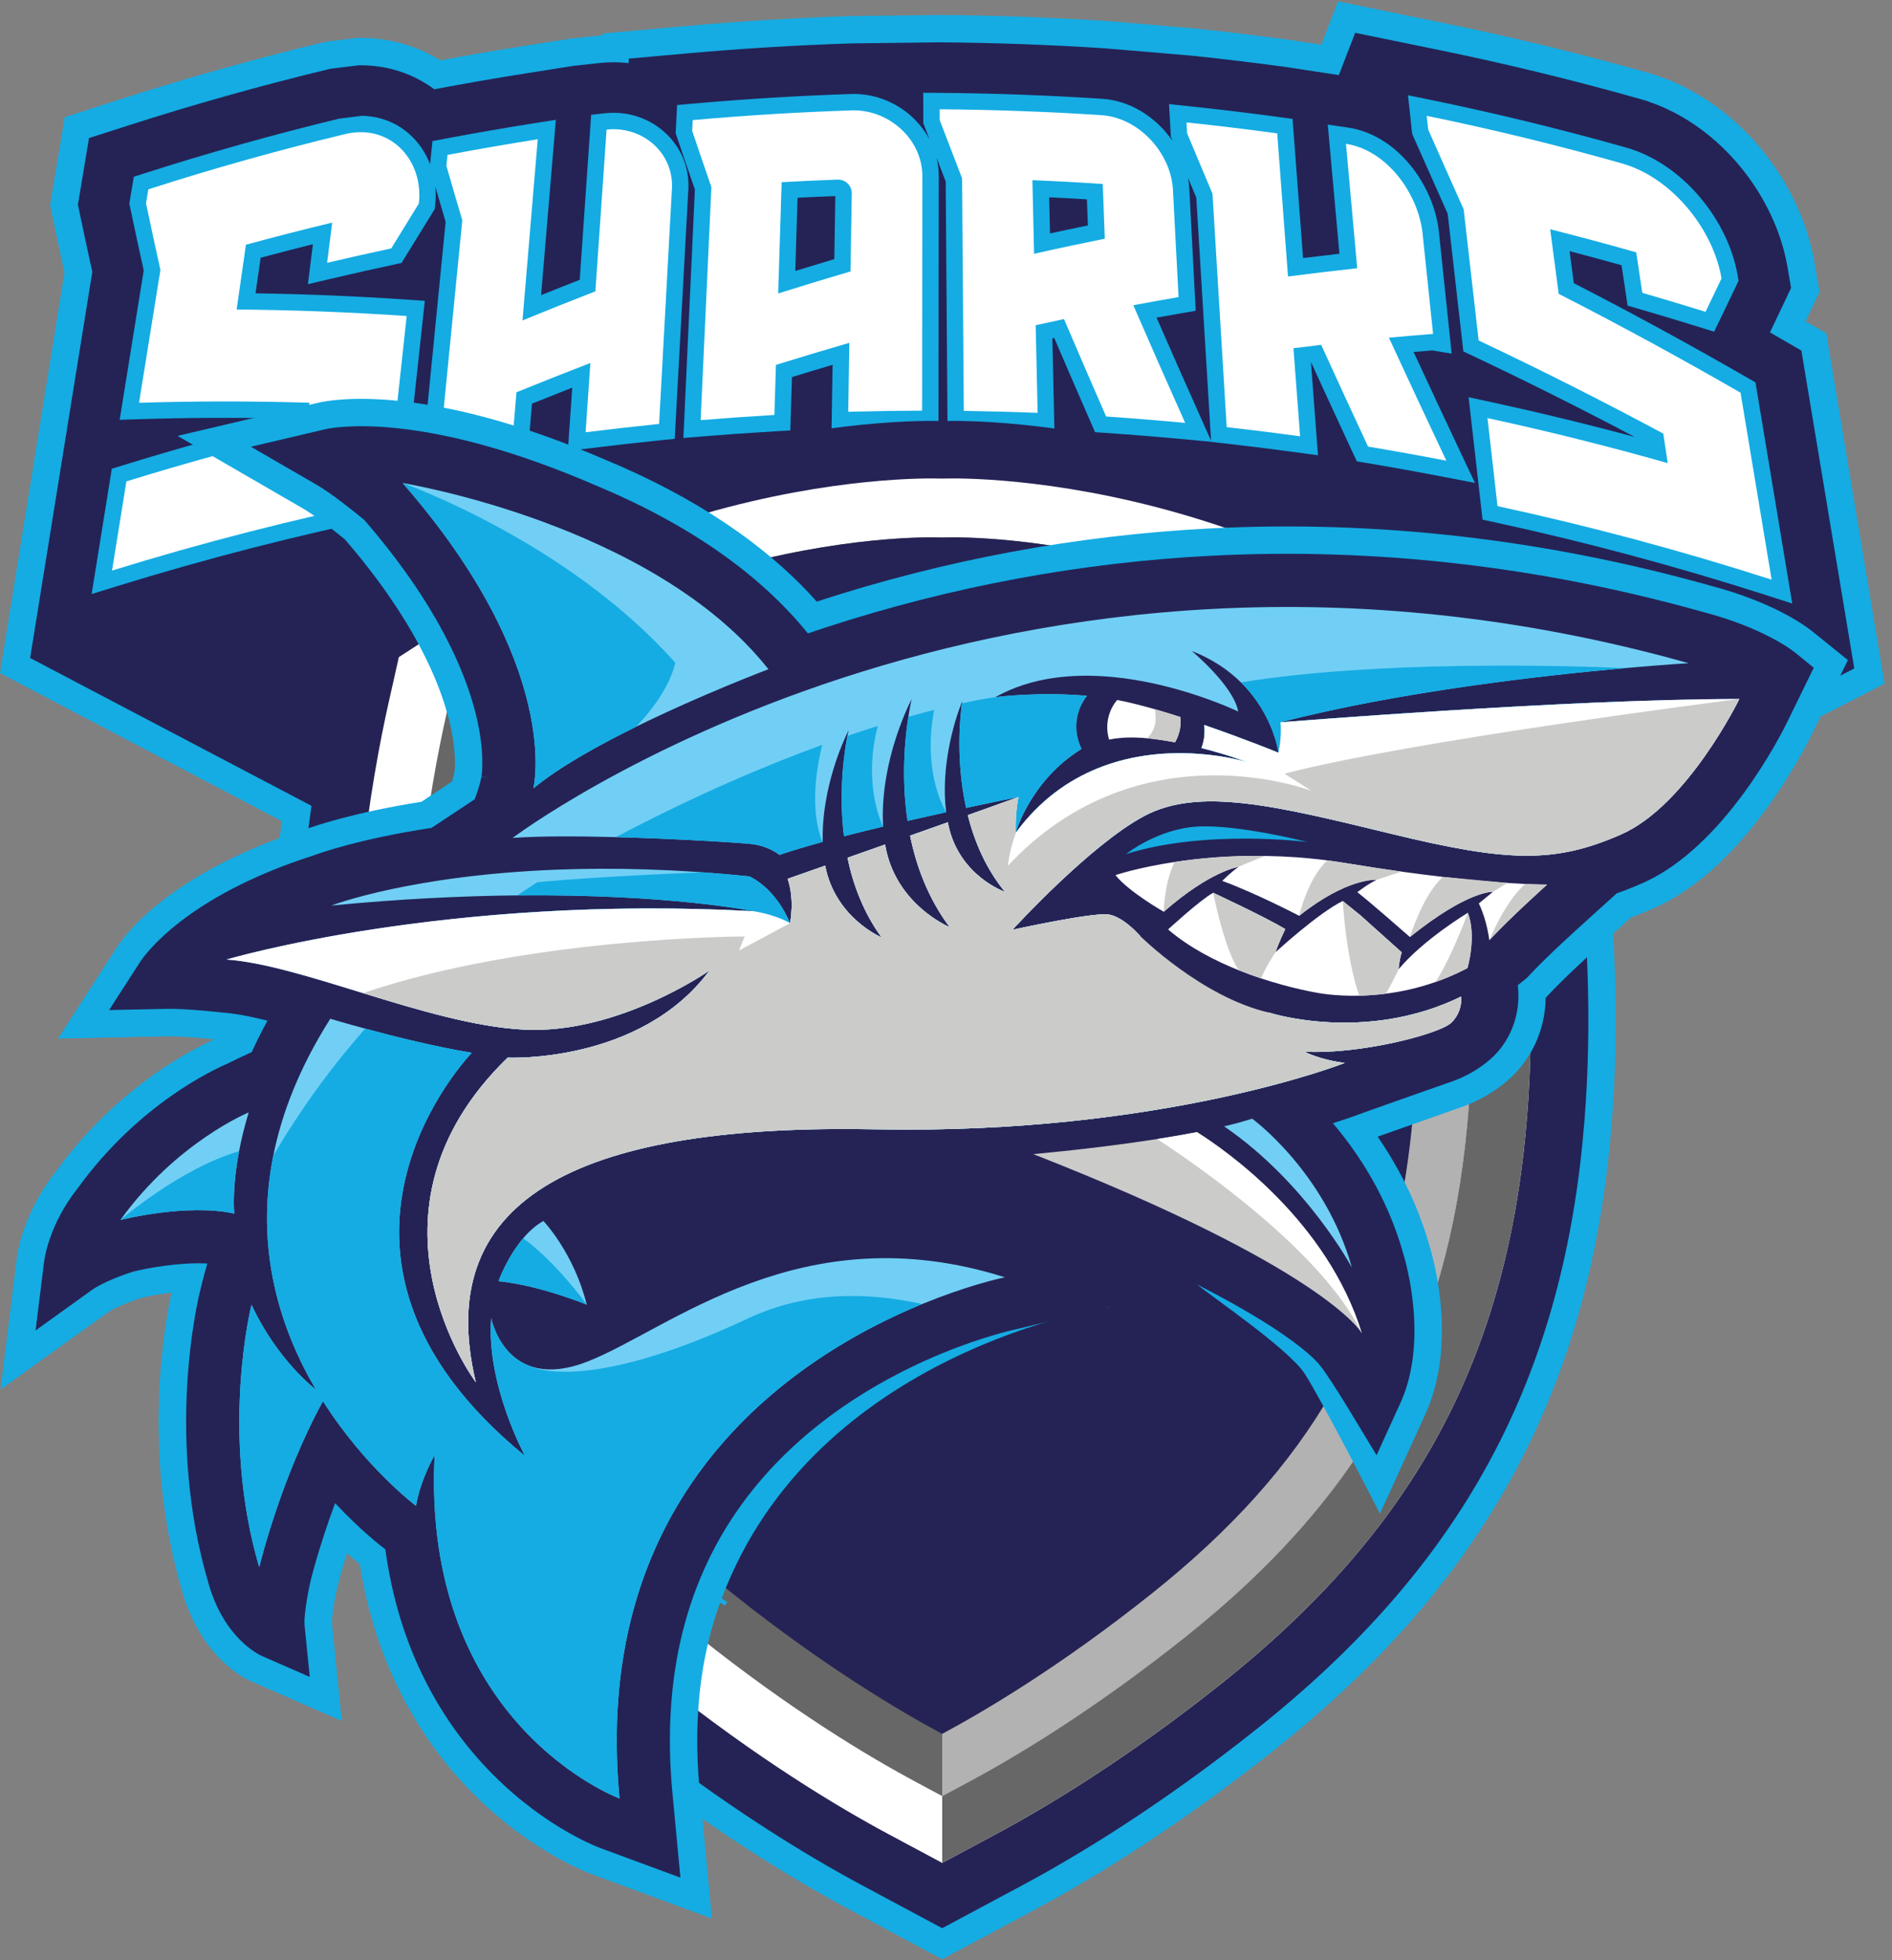
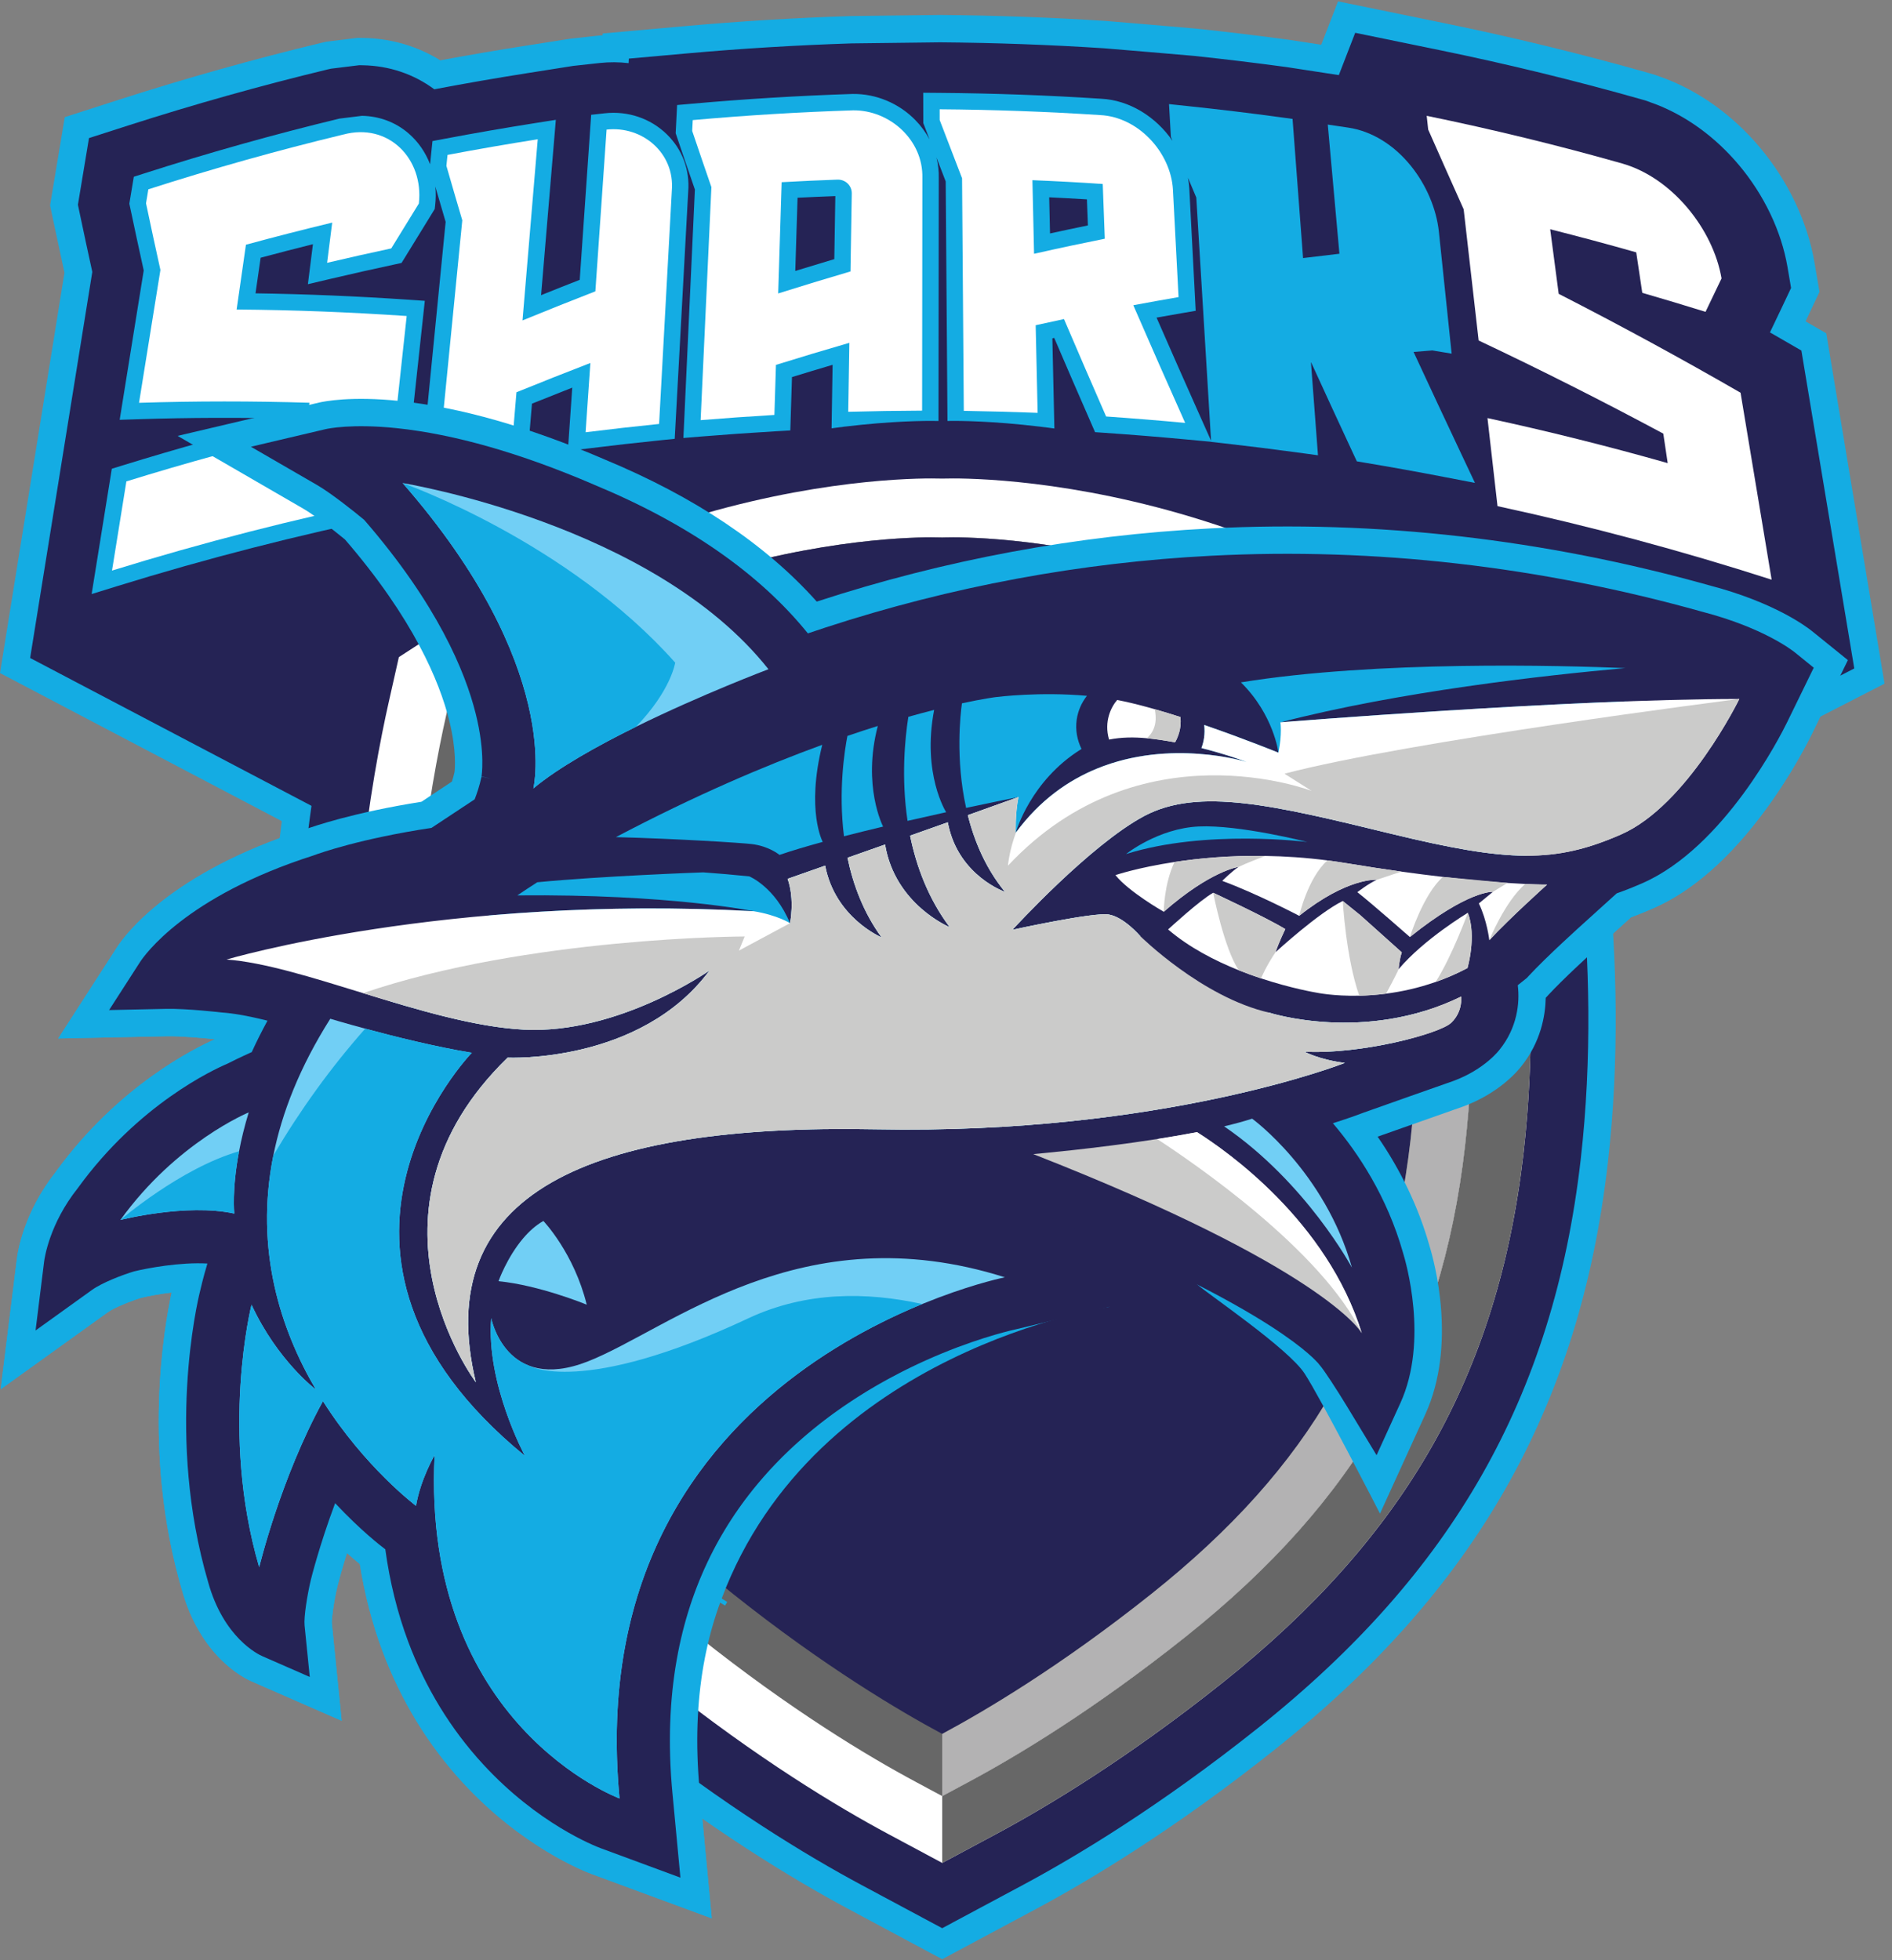
<svg xmlns="http://www.w3.org/2000/svg" width="83px" height="86px" viewBox="0 0 83 86" version="1.1">
  <rect x="0" y="0" width="83" height="86" fill="#808080" stroke="none" />
  <title>team08</title>
  <desc>Created with Sketch.</desc>
  <g id="Page-1" stroke="none" stroke-width="1" fill="none" fill-rule="evenodd">
    <g id="01-home-screen" transform="translate(-314, -610)">
      <g id="teams" transform="translate(15, 508)">
        <g id="team08" transform="translate(297, 102)">
          <rect id="Rectangle-Copy-7" stroke="#979797" fill="#D8D8D8" opacity="0" x="0" y="0" width="86" height="86" />
          <g id="sharks" transform="translate(2, 0)">
            <path d="M30.28,53.553 C29.66,53.821 29.065,54.105 28.49,54.394 C28.431,54.26 28.37,54.127 28.307,53.995 C28.908,53.824 29.566,53.677 30.28,53.553 L30.28,53.553 Z M79.5,27.694 C79.246,27.489 77.839,26.429 75.013,25.687 C67.755,23.651 60.376,22.808 53.084,23.183 C47.24,23.482 41.442,24.56 35.851,26.386 C35.844,26.388 35.837,26.391 35.83,26.393 C33.604,23.892 30.475,21.796 26.517,20.154 L26.502,20.147 C23.2,18.728 20.179,17.868 17.525,17.591 C15.398,17.368 14.206,17.612 13.989,17.664 L7.791,19.123 L13.301,22.314 C13.745,22.57 14.544,23.181 15.133,23.667 C18.143,27.155 19.28,29.903 19.704,31.598 C20.038,32.933 19.954,33.752 19.939,33.871 C19.905,34.023 19.866,34.164 19.826,34.289 L18.487,35.175 C15.503,35.646 13.739,36.256 13.344,36.401 C7.481,38.283 5.475,41.029 5.132,41.561 L2.554,45.56 L7.31,45.46 C7.918,45.447 8.942,45.541 9.432,45.593 C8.608,45.954 5.203,47.61 2.452,51.407 C1.057,53.172 0.785,54.878 0.744,55.203 L0.03,60.948 L4.73,57.569 C4.997,57.377 5.708,57.085 6.196,56.936 C6.523,56.857 7.009,56.766 7.532,56.702 C7.217,58.145 6.217,63.709 7.974,69.727 C8.781,72.646 10.657,73.597 11.025,73.758 L14.988,75.492 L14.555,71.194 C14.547,71.005 14.641,70.274 14.804,69.586 C14.815,69.543 14.957,68.977 15.221,68.133 C15.444,68.332 15.635,68.494 15.786,68.617 C15.998,69.951 16.332,71.231 16.778,72.429 C17.588,74.599 18.774,76.544 20.305,78.207 C22.907,81.037 25.65,82.103 25.954,82.215 L31.223,84.161 L30.695,78.569 C30.684,78.452 30.674,78.336 30.665,78.227 L30.657,78.122 C30.65,78.031 30.644,77.94 30.638,77.849 L30.633,77.772 C30.626,77.661 30.62,77.55 30.615,77.447 L30.611,77.364 C30.607,77.274 30.604,77.185 30.601,77.1 L30.598,77.005 C30.595,76.899 30.592,76.793 30.59,76.683 L30.59,76.678 C30.589,76.57 30.588,76.463 30.588,76.365 L30.589,76.268 C30.589,76.184 30.59,76.101 30.591,76.014 L30.592,75.944 C30.594,75.841 30.597,75.739 30.6,75.643 L30.603,75.572 C30.606,75.489 30.61,75.407 30.613,75.327 L30.618,75.24 C30.623,75.145 30.629,75.05 30.635,74.958 L30.637,74.931 C30.643,74.834 30.651,74.738 30.658,74.653 L30.666,74.563 C30.673,74.486 30.68,74.409 30.688,74.332 L30.695,74.265 C30.705,74.172 30.715,74.079 30.726,73.986 L30.733,73.928 C30.743,73.85 30.753,73.772 30.764,73.697 L30.774,73.62 C30.787,73.533 30.799,73.446 30.814,73.353 L30.817,73.333 C30.831,73.244 30.846,73.156 30.859,73.078 L30.873,72.999 C30.886,72.928 30.899,72.857 30.913,72.782 L30.925,72.721 C30.942,72.636 30.959,72.552 30.977,72.467 L30.987,72.421 C31.003,72.346 31.019,72.272 31.034,72.204 L31.051,72.131 C31.07,72.053 31.088,71.974 31.11,71.888 L31.114,71.87 C31.135,71.788 31.156,71.706 31.175,71.634 L31.194,71.564 C31.212,71.498 31.231,71.432 31.251,71.362 L31.266,71.307 C31.289,71.228 31.312,71.15 31.336,71.072 L31.348,71.036 C31.369,70.965 31.392,70.896 31.413,70.831 L31.434,70.766 C31.458,70.694 31.482,70.622 31.509,70.544 L31.515,70.525 C31.542,70.449 31.569,70.374 31.594,70.306 L31.616,70.246 C31.639,70.183 31.663,70.121 31.687,70.058 L31.706,70.009 C31.734,69.936 31.763,69.863 31.793,69.789 L31.805,69.761 C31.832,69.695 31.86,69.629 31.885,69.57 L31.912,69.509 C31.939,69.444 31.968,69.38 31.999,69.311 L32.009,69.288 C32.04,69.219 32.072,69.15 32.101,69.087 L32.128,69.031 C32.155,68.974 32.183,68.917 32.212,68.858 L32.234,68.813 C32.268,68.744 32.302,68.676 32.335,68.611 L32.346,68.59 C32.379,68.527 32.412,68.465 32.443,68.406 L32.472,68.352 C32.504,68.292 32.537,68.233 32.574,68.166 L32.585,68.147 C32.621,68.083 32.657,68.019 32.69,67.962 L32.718,67.914 C32.75,67.86 32.782,67.806 32.813,67.754 L32.84,67.71 C32.877,67.649 32.915,67.587 32.952,67.528 L32.964,67.509 C33.001,67.45 33.039,67.39 33.075,67.336 L33.107,67.287 C33.142,67.232 33.178,67.178 33.219,67.118 L33.233,67.096 C33.274,67.036 33.314,66.977 33.35,66.927 L33.382,66.881 C33.416,66.832 33.45,66.784 33.486,66.734 L33.516,66.693 C33.559,66.634 33.602,66.575 33.638,66.526 L33.649,66.512 C33.691,66.455 33.734,66.4 33.773,66.349 L33.809,66.302 C33.847,66.253 33.885,66.205 33.927,66.152 L33.944,66.13 C33.988,66.075 34.033,66.02 34.072,65.972 L34.108,65.929 C34.144,65.885 34.181,65.841 34.218,65.797 L34.253,65.756 C34.296,65.705 34.34,65.653 34.382,65.606 L34.394,65.592 C34.44,65.54 34.486,65.488 34.528,65.441 L34.569,65.395 C34.608,65.353 34.646,65.31 34.692,65.261 L34.716,65.234 C34.763,65.185 34.809,65.136 34.85,65.093 L34.887,65.054 C34.926,65.013 34.965,64.973 35.005,64.932 L35.041,64.895 C35.09,64.846 35.138,64.797 35.181,64.755 L35.19,64.746 C35.238,64.698 35.286,64.651 35.332,64.607 L35.377,64.563 C35.417,64.525 35.457,64.487 35.497,64.449 L35.53,64.418 C35.579,64.372 35.628,64.327 35.672,64.287 L35.711,64.251 C35.751,64.215 35.791,64.179 35.828,64.145 L35.874,64.104 C35.923,64.061 35.973,64.017 36.024,63.973 L36.029,63.968 C36.078,63.926 36.127,63.884 36.174,63.844 L36.223,63.802 C36.263,63.769 36.302,63.737 36.343,63.702 L36.38,63.672 C36.431,63.63 36.482,63.589 36.525,63.554 L36.571,63.517 C36.611,63.485 36.651,63.453 36.687,63.424 L36.738,63.385 C36.783,63.349 36.829,63.314 36.88,63.274 L36.897,63.261 C36.947,63.223 36.997,63.186 37.04,63.153 L37.102,63.107 C37.138,63.08 37.174,63.053 37.211,63.026 L37.261,62.99 C37.31,62.954 37.36,62.919 37.404,62.887 L37.456,62.85 C37.493,62.824 37.53,62.797 37.564,62.774 L37.625,62.731 C37.665,62.704 37.705,62.676 37.746,62.648 L37.791,62.618 C37.836,62.587 37.882,62.556 37.926,62.527 L37.993,62.482 C38.025,62.461 38.058,62.44 38.091,62.418 L38.153,62.378 C38.197,62.349 38.242,62.32 38.286,62.292 L38.525,62.142 C38.556,62.123 38.588,62.103 38.617,62.085 L38.695,62.038 C38.733,62.015 38.771,61.992 38.809,61.969 L39.051,61.827 C39.091,61.804 39.131,61.781 39.171,61.758 L39.497,61.576 C39.529,61.558 39.561,61.541 39.593,61.524 L40.004,61.307 C40.046,61.285 40.087,61.264 40.121,61.247 L40.339,61.137 C40.393,61.111 40.446,61.085 40.499,61.059 L40.793,60.919 C40.858,60.889 40.922,60.859 40.98,60.833 L41.144,60.759 C41.25,60.712 41.354,60.666 41.447,60.626 L41.477,60.613 C41.586,60.566 41.693,60.521 41.798,60.478 C43.512,59.774 44.783,59.5 44.792,59.498 L50.673,58.089 L49.305,56.139 C52.136,57.43 53.943,58.451 55.057,59.166 C56.443,60.055 56.882,60.554 56.886,60.559 C56.87,60.54 56.862,60.529 56.861,60.527 C56.862,60.529 56.863,60.53 56.864,60.532 L56.868,60.529 L56.971,60.655 L57.005,60.696 C57.121,60.838 57.585,61.532 58.06,62.316 L60.539,66.403 L62.523,62.055 C63.922,58.992 62.927,55.36 62.699,54.621 C62.228,52.964 61.456,51.346 60.435,49.867 C61.245,49.578 63.348,48.839 63.796,48.682 L63.81,48.677 C63.931,48.637 64.043,48.597 64.151,48.557 L64.165,48.552 C65.761,47.966 66.575,46.992 66.734,46.785 C67.593,45.713 67.794,44.562 67.809,43.777 L67.934,43.641 C68.555,42.967 69.805,41.82 70.238,41.431 L71.551,40.243 C71.87,40.124 72.195,39.993 72.538,39.842 C74.237,39.097 75.885,37.651 77.436,35.546 C78.605,33.959 79.341,32.492 79.477,32.214 L81.064,28.96 L79.5,27.694 Z" id="Fill-1" fill="#14ACE3" />
            <path d="M69.251,30.007 L68.473,26.532 L65.484,24.596 C63.864,23.546 60.371,21.517 55.186,19.713 C48.658,17.442 43.305,17.265 41.82,17.265 C41.65,17.265 41.486,17.267 41.332,17.271 C41.178,17.267 41.015,17.265 40.848,17.265 C39.363,17.265 34.01,17.442 27.482,19.713 C22.296,21.517 18.803,23.546 17.182,24.596 L14.198,26.528 L13.417,29.996 C12.682,33.26 11.085,41.843 12.131,51 C12.751,56.421 14.223,61.11 16.633,65.332 C19.004,69.488 22.304,73.219 26.722,76.739 C31.117,80.241 34.856,82.485 37.219,83.75 L41.333,85.954 L45.448,83.751 C47.812,82.484 51.552,80.24 55.945,76.739 C60.363,73.219 63.663,69.488 66.034,65.332 C68.444,61.11 69.917,56.422 70.536,51 C71.577,41.893 69.984,33.285 69.251,30.007" id="Fill-3" fill="#14ACE3" />
            <path d="M80.116,14.622 L79.208,14.098 C79.226,14.06 79.244,14.021 79.262,13.982 L79.819,12.805 L79.6,11.521 C79.296,9.734 78.44,7.934 77.189,6.451 C76.043,5.093 74.624,4.059 73.086,3.46 L72.613,3.288 L72.328,3.203 C69.399,2.372 66.402,1.64 63.42,1.029 L58.698,0.06 L57.962,1.963 L56.615,1.756 L56.587,1.752 C55.227,1.567 53.846,1.4 52.483,1.257 L52.46,1.255 C51.35,1.159 48.786,0.938 48.512,0.92 L48.512,0.92 C46.106,0.764 43.665,0.676 41.254,0.657 L41.242,0.657 L41.23,0.657 C41.23,0.657 37.674,0.701 37.377,0.704 L37.291,0.706 C34.875,0.784 32.429,0.933 30.021,1.149 L26.441,1.469 L26.437,1.548 C26.355,1.553 26.273,1.56 26.192,1.569 L25.015,1.699 L22.945,2.024 C21.739,2.214 20.52,2.423 19.316,2.647 C18.307,2.022 17.149,1.684 15.935,1.664 L15.697,1.66 L14.314,1.83 L14.089,1.881 C11.124,2.597 8.147,3.433 5.242,4.367 L2.841,5.139 L2.197,9.009 L2.357,9.771 C2.509,10.493 2.667,11.229 2.828,11.963 L2.40000009e-05,29.528 L13.779,36.769 L17.102,35.74 C19.733,34.925 22.434,34.232 25.131,33.679 L27.535,33.187 L27.648,32.148 C28.03,32.083 28.412,32.021 28.792,31.961 L29.849,31.794 L30.912,31.662 C31.629,31.573 32.356,31.49 33.072,31.417 L33.667,31.357 L34.266,31.308 C34.985,31.249 35.714,31.198 36.433,31.156 L37.5,31.093 L38.568,31.064 C39.287,31.045 40.017,31.033 40.738,31.03 L41.359,31.027 L41.936,31.036 C42.655,31.048 43.385,31.068 44.105,31.095 L45.113,31.133 L46.082,31.2 C46.853,31.254 47.634,31.317 48.404,31.389 L49.07,31.451 L49.597,31.51 C50.314,31.592 51.04,31.682 51.755,31.78 L52.756,31.916 L53.717,32.077 C54.148,32.15 54.584,32.226 55.019,32.305 L55.138,33.346 L57.495,33.856 C60.187,34.439 62.883,35.162 65.506,36.006 L68.868,37.088 L82.672,29.993 L80.116,14.622 Z" id="Fill-5" fill="#14ACE3" />
            <path d="M79.025,15.379 L77.823,14.685 C77.764,14.651 77.705,14.617 77.646,14.583 C77.825,14.211 78.004,13.838 78.177,13.47 L78.572,12.634 L78.417,11.722 C78.148,10.144 77.387,8.547 76.272,7.225 C75.255,6.02 74.003,5.105 72.651,4.579 L72.202,4.415 L72.001,4.357 C69.1,3.534 66.131,2.81 63.178,2.204 L59.451,1.439 L58.733,3.295 L56.433,2.942 L56.425,2.941 C55.077,2.758 53.708,2.593 52.357,2.45 C52.357,2.45 48.598,2.126 48.434,2.118 C46.051,1.963 43.633,1.876 41.245,1.857 C41.245,1.857 37.687,1.901 37.39,1.904 L37.33,1.905 C34.937,1.983 32.514,2.13 30.128,2.344 L27.587,2.571 L27.577,2.77 C27.161,2.721 26.739,2.718 26.317,2.763 L25.147,2.891 L23.132,3.209 C21.787,3.421 20.426,3.657 19.087,3.911 L19.052,3.917 C18.146,3.246 17.066,2.883 15.915,2.864 L15.761,2.861 L14.518,3.014 L14.371,3.047 C11.435,3.756 8.487,4.585 5.609,5.51 L3.904,6.058 L3.418,8.983 L3.532,9.524 C3.698,10.314 3.872,11.123 4.049,11.929 L1.322,28.867 L13.898,35.476 L16.747,34.594 C19.415,33.768 22.155,33.064 24.89,32.504 L26.436,32.187 L26.552,31.121 C27.233,30.999 27.923,30.883 28.605,30.775 L29.681,30.606 L30.764,30.471 C31.489,30.381 32.225,30.297 32.951,30.223 L33.557,30.162 L34.169,30.112 C34.897,30.052 35.635,30.001 36.362,29.958 L37.448,29.893 L38.536,29.864 C39.263,29.845 40.003,29.833 40.732,29.83 L41.365,29.827 L41.955,29.837 C42.683,29.848 43.422,29.868 44.151,29.896 L45.177,29.935 L46.164,30.003 C46.946,30.057 47.736,30.121 48.515,30.194 L49.194,30.257 L49.733,30.318 C50.457,30.4 51.192,30.492 51.916,30.591 L52.936,30.729 L53.915,30.894 C54.645,31.016 55.383,31.148 56.111,31.287 L56.232,32.355 L57.749,32.683 C60.479,33.274 63.213,34.008 65.874,34.864 L68.762,35.793 L81.345,29.326 L79.025,15.379 Z" id="Fill-7" fill="#252355" />
            <path d="M29.252,5.891 C28.538,5.194 27.546,4.858 26.531,4.97 L25.934,5.036 L25.432,12.277 C24.868,12.497 24.302,12.722 23.737,12.95 L24.384,5.257 L23.478,5.4 C22.155,5.609 20.816,5.841 19.499,6.09 L18.972,6.189 L18.867,7.206 C18.665,6.681 18.344,6.214 17.92,5.849 C17.347,5.356 16.634,5.094 15.879,5.081 L14.891,5.203 C12.008,5.899 9.113,6.713 6.287,7.621 L5.87,7.755 L5.674,8.934 L5.702,9.067 C5.897,9.994 6.1,10.935 6.305,11.865 L5.25,18.418 L6.121,18.39 C8.301,18.321 10.531,18.313 12.763,18.366 L12.762,18.373 C10.273,18.983 7.776,19.676 5.331,20.433 L4.905,20.565 L4.02,26.062 L5.127,25.719 C9.054,24.503 13.086,23.468 17.111,22.643 L17.625,22.538 L18.636,13.198 L17.889,13.147 C15.653,12.994 13.41,12.901 11.209,12.869 L11.434,11.307 C12.195,11.103 12.962,10.904 13.728,10.713 L13.507,12.468 L14.515,12.23 C15.442,12.012 16.384,11.8 17.315,11.601 L17.615,11.536 L17.776,11.275 C18.181,10.619 18.585,9.962 18.988,9.305 L19.071,9.169 L19.089,9.011 C19.121,8.731 19.123,8.454 19.096,8.183 C19.252,8.721 19.402,9.234 19.55,9.734 L18.455,20.836 L19.392,20.667 C20.448,20.477 21.522,20.295 22.583,20.128 L23.141,20.04 L23.337,17.709 C23.924,17.472 24.515,17.237 25.104,17.006 L24.911,19.786 L25.777,19.678 C26.841,19.545 27.921,19.423 28.987,19.314 L29.599,19.252 L30.19,8.418 C30.269,7.455 29.936,6.558 29.252,5.891" id="Fill-9" fill="#14ACE3" />
            <path d="M52.648,18.26 C52.003,16.817 51.362,15.365 50.737,13.934 C51.1,13.869 51.464,13.805 51.824,13.743 L52.454,13.635 L52.174,8.284 C52.165,8.121 52.144,7.959 52.115,7.8 C52.237,8.089 52.358,8.378 52.48,8.667 L53.128,19.335 L52.648,18.26 Z M47.725,9.89 C47.163,10.005 46.607,10.123 46.063,10.242 L46.027,8.656 C46.57,8.682 47.123,8.713 47.682,8.747 L47.725,9.89 Z M36.645,8.603 L36.6,11.368 C36.031,11.538 35.459,11.711 34.888,11.887 L34.988,8.675 C35.565,8.646 36.112,8.622 36.645,8.603 L36.645,8.603 Z M62.012,15.441 C62.287,15.417 62.562,15.395 62.835,15.374 L63.682,15.515 L63.121,10.155 C63.013,9.158 62.566,8.109 61.894,7.277 C61.143,6.347 60.17,5.752 59.153,5.6 L58.248,5.465 L58.759,11.132 C58.229,11.192 57.696,11.256 57.164,11.322 L56.703,5.217 L56.127,5.138 C54.801,4.958 53.455,4.796 52.125,4.656 L51.284,4.567 L51.365,6.009 L51.413,6.123 C51.42,6.141 51.428,6.16 51.435,6.178 C50.715,5.13 49.552,4.392 48.303,4.332 C45.958,4.179 43.577,4.093 41.227,4.075 L40.501,4.069 L40.504,5.401 L40.551,5.524 C40.626,5.72 40.702,5.918 40.777,6.116 C40.614,5.809 40.405,5.523 40.151,5.264 C39.427,4.528 38.431,4.111 37.418,4.122 L37.401,4.122 C35.05,4.198 32.67,4.343 30.326,4.553 L29.704,4.608 L29.641,5.844 L29.685,5.974 C29.965,6.805 30.227,7.572 30.484,8.314 L29.98,19.215 L30.795,19.148 C31.862,19.061 32.945,18.985 34.014,18.922 L34.67,18.884 L34.743,16.543 C35.336,16.36 35.932,16.181 36.525,16.005 L36.48,18.804 L37.23,18.784 C38.3,18.756 39.385,18.739 40.455,18.734 L41.17,18.731 L41.182,7.821 C41.19,7.51 41.155,7.204 41.081,6.907 C41.216,7.259 41.352,7.61 41.487,7.96 L41.567,18.732 L42.269,18.744 C43.339,18.761 44.423,18.79 45.493,18.831 L46.256,18.86 L46.166,14.843 C46.193,14.837 46.22,14.831 46.248,14.825 C46.777,16.061 47.32,17.315 47.865,18.56 L48.04,18.96 L48.474,18.99 C49.62,19.069 50.781,19.163 51.925,19.269 L53.131,19.381 L53.132,19.386 L53.732,19.454 C54.796,19.575 55.874,19.709 56.937,19.854 L57.818,19.974 L57.511,15.907 C57.515,15.906 57.519,15.906 57.522,15.905 C58.125,17.224 58.743,18.565 59.363,19.897 L59.523,20.24 L59.896,20.303 C61.033,20.493 62.183,20.7 63.314,20.918 L64.705,21.186 L64.1,19.905 C63.396,18.414 62.696,16.917 62.012,15.441 L62.012,15.441 Z" id="Fill-11" fill="#14ACE3" />
-             <path d="M77.01,16.776 L76.715,16.606 C74.185,15.147 71.605,13.74 69.041,12.423 L68.857,11.019 C69.618,11.218 70.381,11.425 71.137,11.637 L71.402,13.409 L71.844,13.537 C72.763,13.804 73.693,14.083 74.606,14.368 L75.197,14.552 L75.467,13.995 C75.704,13.507 75.941,13.012 76.172,12.522 L76.269,12.318 L76.231,12.095 C76.028,10.9 75.44,9.679 74.577,8.655 C73.8,7.735 72.844,7.034 71.847,6.646 L71.506,6.522 L71.395,6.491 C68.547,5.683 65.632,4.972 62.733,4.377 L61.767,4.178 L61.95,5.873 L61.995,5.975 C62.492,7.1 63.001,8.243 63.508,9.376 L64.196,15.417 L64.558,15.588 C66.943,16.715 69.346,17.918 71.716,19.172 C69.627,18.609 67.511,18.095 65.406,17.639 L64.426,17.427 L65.038,22.798 L65.542,22.907 C69.56,23.777 73.584,24.857 77.5,26.117 L78.623,26.478 L77.01,16.776 Z" id="Fill-13" fill="#14ACE3" />
            <path d="M10.381,13.579 C12.871,13.598 15.356,13.695 17.841,13.864 C17.549,16.556 17.258,19.247 16.966,21.939 C12.898,22.773 8.881,23.804 4.914,25.032 C5.124,23.728 5.334,22.424 5.544,21.12 C8.144,20.314 10.765,19.593 13.411,18.955 L13.413,18.954 C13.478,18.44 13.51,18.183 13.575,17.669 C11.082,17.593 8.592,17.593 6.099,17.672 L7.038,11.839 C7.037,11.839 7.037,11.839 7.036,11.839 C6.821,10.867 6.611,9.894 6.406,8.919 C6.446,8.674 6.467,8.551 6.508,8.306 C9.33,7.398 12.178,6.598 15.06,5.902 C15.06,5.902 15.06,5.903 15.06,5.903 C17.051,5.365 18.597,6.975 18.375,8.929 C17.972,9.586 17.568,10.242 17.164,10.898 C16.224,11.099 15.286,11.31 14.35,11.53 C14.424,10.942 14.498,10.354 14.573,9.766 C13.306,10.071 12.046,10.394 10.789,10.736 C10.653,11.684 10.517,12.631 10.381,13.579" id="Fill-15" fill="#FFFFFF" />
            <path d="M28.914,18.599 C27.838,18.709 26.763,18.83 25.689,18.964 L25.899,15.925 C24.815,16.343 23.734,16.771 22.657,17.209 C22.595,17.945 22.533,18.681 22.471,19.418 C21.4,19.586 20.331,19.767 19.264,19.96 C19.603,16.528 19.941,13.096 20.28,9.665 C20.044,8.869 19.812,8.072 19.583,7.275 C19.603,7.083 19.613,6.988 19.632,6.796 C20.949,6.547 22.267,6.319 23.59,6.11 C23.368,8.759 23.145,11.408 22.922,14.057 C23.983,13.622 25.048,13.197 26.118,12.781 C26.282,10.415 26.446,8.05 26.61,5.685 C28.188,5.511 29.613,6.724 29.472,8.369 C29.286,11.779 29.1,15.189 28.914,18.599" id="Fill-17" fill="#FFFFFF" />
            <path d="M37.31,11.908 C37.329,10.768 37.347,9.628 37.366,8.488 C37.371,8.141 37.088,7.868 36.734,7.881 C35.919,7.909 35.104,7.947 34.29,7.993 C34.24,9.62 34.189,11.247 34.138,12.874 C35.193,12.542 36.25,12.22 37.31,11.908 L37.31,11.908 Z M40.452,18.015 C39.371,18.02 38.291,18.037 37.211,18.066 C37.227,17.057 37.244,16.048 37.26,15.04 C36.183,15.352 35.111,15.675 34.04,16.008 C34.018,16.74 33.995,17.472 33.972,18.204 C32.892,18.268 31.814,18.344 30.736,18.432 C30.894,15.024 31.051,11.617 31.208,8.209 C30.924,7.389 30.644,6.567 30.366,5.744 L30.39,5.269 C32.732,5.059 35.075,4.917 37.425,4.841 C39.035,4.825 40.508,6.148 40.463,7.812 L40.452,18.015 Z" id="Fill-19" fill="#FFFFFF" />
            <path d="M48.465,10.473 C48.466,10.473 48.466,10.473 48.466,10.473 C48.436,9.673 48.406,8.872 48.376,8.072 C47.349,8.002 46.32,7.946 45.291,7.905 C45.315,8.981 45.339,10.058 45.363,11.134 C45.402,11.126 45.421,11.121 45.459,11.113 C46.459,10.887 47.461,10.675 48.465,10.473 M51.702,13.034 C51.04,13.148 50.378,13.267 49.717,13.391 C50.466,15.116 51.224,16.836 51.992,18.553 C50.837,18.446 49.681,18.352 48.524,18.272 C47.902,16.85 47.286,15.426 46.676,13.998 C46.18,14.103 45.932,14.157 45.434,14.268 C45.462,15.549 45.491,16.831 45.52,18.112 C44.44,18.071 43.361,18.042 42.281,18.025 C42.255,14.624 42.23,11.222 42.205,7.821 C42.205,7.82 42.205,7.82 42.205,7.819 C42.205,7.82 42.205,7.82 42.205,7.821 C41.875,6.971 41.548,6.12 41.223,5.267 C41.223,5.078 41.222,4.983 41.222,4.794 C43.572,4.812 45.918,4.897 48.263,5.049 C49.934,5.128 51.365,6.689 51.456,8.324 L51.456,8.324 C51.538,9.894 51.62,11.464 51.702,13.034" id="Fill-21" fill="#FFFFFF" />
-             <path d="M62.867,14.65 C62.221,14.7 61.575,14.755 60.93,14.815 C61.762,16.618 62.602,18.417 63.45,20.212 C62.307,19.992 61.163,19.786 60.015,19.593 C59.324,18.108 58.638,16.62 57.959,15.129 C57.473,15.186 57.23,15.216 56.742,15.278 C56.839,16.566 56.937,17.854 57.034,19.141 C55.962,18.995 54.888,18.861 53.813,18.739 C53.605,15.326 53.398,11.913 53.19,8.5 C52.817,7.616 52.446,6.732 52.076,5.846 C52.066,5.656 52.06,5.561 52.05,5.371 C53.379,5.511 54.705,5.671 56.03,5.851 C56.188,7.944 56.346,10.037 56.504,12.13 C56.542,12.125 56.561,12.123 56.598,12.118 C57.577,11.992 58.557,11.876 59.538,11.768 C59.538,11.768 59.538,11.768 59.539,11.768 C59.375,9.949 59.211,8.13 59.047,6.311 C60.853,6.581 62.22,8.513 62.406,10.232 L62.868,14.65 C62.868,14.65 62.868,14.65 62.867,14.65" id="Fill-23" fill="#FFFFFF" />
            <path d="M68.378,12.891 C71.074,14.269 73.733,15.716 76.356,17.229 C76.811,19.963 77.265,22.698 77.72,25.432 C73.764,24.159 69.756,23.084 65.694,22.205 C65.547,20.917 65.4,19.63 65.254,18.342 C67.91,18.917 70.543,19.575 73.158,20.317 L73.16,20.317 C73.083,19.8 73.044,19.541 72.967,19.024 C70.301,17.593 67.602,16.23 64.866,14.938 C64.647,13.018 64.428,11.099 64.209,9.179 C64.209,9.179 64.208,9.179 64.208,9.179 C63.687,8.016 63.168,6.851 62.653,5.684 L62.588,5.081 C65.485,5.676 68.354,6.376 71.199,7.183 C71.199,7.183 71.199,7.184 71.2,7.184 C73.346,7.81 75.152,10.042 75.522,12.215 C75.291,12.705 75.056,13.194 74.82,13.681 C73.897,13.394 72.973,13.116 72.045,12.847 L71.78,11.071 C70.526,10.715 69.268,10.377 68.005,10.058 C68.129,11.002 68.253,11.946 68.378,12.891" id="Fill-25" fill="#FFFFFF" />
            <path d="M68.079,30.269 L67.409,27.272 L64.832,25.603 C63.257,24.583 59.859,22.609 54.792,20.846 C48.441,18.637 43.257,18.465 41.82,18.465 C41.614,18.465 41.449,18.468 41.332,18.471 C41.181,18.467 41.019,18.465 40.848,18.465 C39.411,18.465 34.227,18.637 27.876,20.846 C22.808,22.609 19.409,24.583 17.834,25.603 L15.261,27.269 L14.588,30.259 C13.866,33.464 12.298,41.889 13.323,50.864 C13.924,56.12 15.348,60.659 17.675,64.738 C19.97,68.758 23.174,72.377 27.47,75.801 C31.794,79.246 35.466,81.45 37.786,82.693 L41.333,84.593 L44.881,82.693 C47.201,81.45 50.874,79.246 55.198,75.801 C59.494,72.377 62.698,68.758 64.992,64.738 C67.32,60.659 68.743,56.12 69.344,50.864 C70.364,41.938 68.8,33.488 68.079,30.269" id="Fill-27" fill="#252355" />
            <path d="M66.836,50.578 C66.274,55.488 64.954,59.71 62.8,63.486 C60.666,67.224 57.665,70.606 53.624,73.827 C49.449,77.153 45.917,79.274 43.689,80.467 L41.334,81.729 L38.977,80.467 C36.751,79.274 33.22,77.153 29.043,73.827 C25.003,70.606 22.001,67.224 19.868,63.486 C17.713,59.71 16.393,55.488 15.832,50.578 C14.85,41.985 16.357,33.894 17.051,30.814 L17.498,28.828 L19.206,27.722 C20.686,26.764 23.888,24.906 28.705,23.231 C34.682,21.151 39.511,20.99 40.848,20.99 C41.061,20.99 41.222,20.994 41.333,20.996 C41.436,20.994 41.599,20.99 41.82,20.99 C43.156,20.99 47.985,21.151 53.962,23.231 C58.78,24.906 61.98,26.764 63.459,27.722 L65.171,28.83 L65.616,30.82 C66.308,33.915 67.812,42.033 66.836,50.578" id="Fill-29" fill="#FFFFFF" />
            <path d="M64.268,50.284 C63.747,54.84 62.532,58.738 60.554,62.205 C58.587,65.653 55.793,68.793 52.013,71.804 C47.989,75.011 44.603,77.046 42.469,78.188 L41.334,78.797 L40.199,78.188 C38.065,77.046 34.678,75.011 30.654,71.804 C26.874,68.793 24.08,65.653 22.114,62.205 C20.135,58.738 18.92,54.84 18.4,50.283 C17.463,42.084 18.908,34.333 19.573,31.381 L19.788,30.424 L20.612,29.892 C21.993,28.997 24.993,27.259 29.554,25.672 C35.149,23.727 39.613,23.575 40.848,23.575 C41.059,23.575 41.208,23.579 41.294,23.582 L41.334,23.584 L41.381,23.581 C41.46,23.579 41.609,23.575 41.819,23.575 C43.054,23.575 47.518,23.727 53.113,25.672 C57.675,27.259 60.673,28.996 62.053,29.892 L62.878,30.426 L63.093,31.385 C63.757,34.351 65.2,42.131 64.268,50.284" id="Fill-31" fill="#676767" />
            <path d="M62.878,30.426 L60.746,31.909 L21.919,31.91 L19.788,30.424 L20.612,29.892 C21.993,28.997 24.993,27.259 29.554,25.672 C35.149,23.727 39.613,23.575 40.848,23.575 C41.059,23.575 41.208,23.579 41.294,23.582 L41.334,23.584 L41.381,23.581 C41.46,23.579 41.609,23.575 41.819,23.575 C43.054,23.575 47.518,23.727 53.113,25.672 C57.675,27.259 60.673,28.996 62.053,29.892 L62.878,30.426 Z" id="Fill-33" fill="#252355" />
            <path d="M65.616,30.82 L65.171,28.83 L62.878,30.426 L63.093,31.385 C63.757,34.351 65.2,42.131 64.268,50.284 C63.747,54.84 62.532,58.739 60.554,62.205 C58.587,65.653 55.793,68.793 52.013,71.804 C47.989,75.011 44.603,77.046 42.469,78.188 L41.334,78.797 L41.334,81.729 L43.689,80.467 C45.917,79.274 49.449,77.153 53.624,73.827 C57.665,70.606 60.666,67.224 62.8,63.486 C64.954,59.71 66.274,55.488 66.836,50.578 C67.812,42.033 66.308,33.915 65.616,30.82" id="Fill-35" fill="#676767" />
            <path d="M41.334,76.069 C39.505,75.089 36.159,73.117 32.152,69.924 C25.144,64.34 21.746,58.384 20.789,50.011 C19.894,42.182 21.276,34.763 21.918,31.91 C23.255,31.045 26.05,29.437 30.344,27.943 C35.583,26.121 39.708,25.979 40.848,25.979 C41.012,25.979 41.133,25.982 41.207,25.985 L41.334,25.989 L41.461,25.985 C41.535,25.982 41.655,25.979 41.82,25.979 C42.959,25.979 47.085,26.121 52.323,27.943 C56.608,29.434 59.401,31.038 60.747,31.909 C61.387,34.77 62.769,42.223 61.879,50.011 C60.922,58.384 57.523,64.34 50.515,69.924 C46.508,73.117 43.163,75.089 41.334,76.069" id="Fill-37" fill="#252355" />
            <path d="M63.093,31.385 L62.878,30.426 L60.746,31.909 L60.746,31.909 C60.747,31.909 60.747,31.909 60.747,31.909 C61.387,34.77 62.769,42.224 61.879,50.011 C60.922,58.384 57.523,64.34 50.515,69.924 C46.508,73.117 43.163,75.089 41.334,76.069 L41.334,78.797 L42.469,78.188 C44.603,77.046 47.989,75.011 52.013,71.804 C55.793,68.793 58.587,65.653 60.554,62.205 C62.532,58.739 63.747,54.84 64.268,50.284 C65.2,42.131 63.757,34.351 63.093,31.385" id="Fill-39" fill="#B3B2B3" />
            <path d="M79.5,27.695 C79.246,27.49 77.839,26.429 75.013,25.687 C67.755,23.651 60.377,22.808 53.084,23.183 C47.24,23.482 41.442,24.56 35.851,26.386 C35.844,26.388 35.837,26.39 35.83,26.393 C33.603,23.893 30.475,21.796 26.517,20.154 L26.502,20.147 C23.199,18.728 20.179,17.868 17.525,17.591 C15.398,17.368 14.206,17.612 13.989,17.663 L7.791,19.123 L13.301,22.314 C13.745,22.57 14.544,23.181 15.133,23.667 C18.143,27.155 19.28,29.903 19.704,31.598 C20.037,32.933 19.954,33.752 19.939,33.871 C19.905,34.023 19.866,34.164 19.826,34.289 L18.488,35.175 C15.503,35.646 13.739,36.256 13.344,36.401 C7.481,38.283 5.475,41.029 5.132,41.561 L2.554,45.56 L7.31,45.46 C7.918,45.446 8.942,45.541 9.432,45.593 C8.608,45.954 5.203,47.61 2.452,51.407 C1.056,53.172 0.785,54.878 0.744,55.203 L0.03,60.948 L4.73,57.569 C4.997,57.377 5.708,57.085 6.196,56.936 C6.522,56.857 7.01,56.766 7.532,56.702 C7.217,58.145 6.217,63.708 7.974,69.726 C8.781,72.646 10.656,73.596 11.025,73.758 L14.988,75.493 L14.555,71.194 C14.547,71.005 14.641,70.274 14.804,69.586 C14.815,69.543 14.957,68.977 15.221,68.133 C15.444,68.332 15.635,68.494 15.786,68.618 C15.998,69.95 16.332,71.231 16.778,72.429 C17.588,74.599 18.774,76.544 20.304,78.208 C22.907,81.037 25.65,82.103 25.954,82.216 L31.223,84.161 L30.695,78.569 C30.684,78.452 30.674,78.336 30.665,78.227 L30.657,78.122 C30.65,78.031 30.644,77.94 30.638,77.849 L30.633,77.772 C30.626,77.661 30.62,77.551 30.615,77.447 L30.611,77.365 C30.607,77.275 30.603,77.185 30.601,77.101 L30.598,77.005 C30.594,76.899 30.592,76.793 30.59,76.683 L30.59,76.678 C30.588,76.57 30.588,76.463 30.588,76.366 L30.588,76.268 C30.589,76.184 30.59,76.1 30.591,76.015 L30.592,75.944 C30.594,75.841 30.597,75.739 30.6,75.643 L30.603,75.572 C30.606,75.489 30.609,75.407 30.614,75.327 L30.618,75.24 C30.623,75.145 30.629,75.05 30.635,74.958 L30.636,74.931 C30.644,74.834 30.651,74.738 30.658,74.653 L30.666,74.563 C30.673,74.486 30.68,74.409 30.688,74.332 L30.695,74.265 C30.705,74.172 30.715,74.079 30.726,73.986 L30.734,73.928 C30.743,73.85 30.753,73.772 30.764,73.697 L30.774,73.619 C30.786,73.533 30.799,73.446 30.814,73.353 L30.817,73.333 C30.831,73.244 30.846,73.156 30.859,73.078 L30.873,73 C30.886,72.928 30.899,72.857 30.914,72.782 L30.925,72.721 C30.942,72.636 30.959,72.551 30.977,72.467 L30.987,72.421 C31.002,72.346 31.019,72.272 31.034,72.204 L31.051,72.131 C31.07,72.053 31.088,71.975 31.11,71.888 L31.114,71.87 C31.135,71.788 31.156,71.706 31.175,71.634 L31.194,71.564 C31.212,71.498 31.231,71.432 31.251,71.362 L31.266,71.307 C31.289,71.228 31.313,71.15 31.336,71.072 L31.348,71.036 C31.37,70.966 31.392,70.896 31.413,70.831 L31.434,70.766 C31.458,70.694 31.482,70.622 31.509,70.544 L31.515,70.525 C31.535,70.468 31.556,70.412 31.575,70.358 C31.581,70.341 31.587,70.324 31.593,70.307 L31.616,70.246 C31.628,70.214 31.64,70.183 31.651,70.152 C35.736,59.214 48.677,57.333 48.677,57.333 L47.178,56.679 L30.108,59.474 L24.277,58.196 C24.277,58.196 25.829,50.394 26.04,50.211 C26.253,50.029 37.988,49.078 37.988,49.078 L49.589,52.614 C49.589,52.614 52.049,55.934 52.534,56.363 C53.019,56.791 56.508,59.154 57.228,60.254 C57.937,61.337 60.458,66.246 60.537,66.4 L60.539,66.403 L62.523,62.056 C63.922,58.992 62.927,55.36 62.699,54.621 C62.228,52.964 61.455,51.346 60.435,49.867 C61.245,49.578 63.348,48.839 63.795,48.682 L63.81,48.677 C63.931,48.636 64.043,48.598 64.151,48.557 L64.165,48.553 C65.761,47.966 66.575,46.991 66.734,46.786 C67.593,45.713 67.794,44.562 67.809,43.777 L67.934,43.641 C68.555,42.967 69.805,41.82 70.238,41.431 L71.551,40.243 C71.87,40.124 72.195,39.993 72.537,39.842 C74.237,39.097 75.885,37.651 77.436,35.546 C78.605,33.959 79.341,32.492 79.477,32.214 L81.065,28.96 L79.5,27.695 Z" id="Fill-41" fill="#14ACE3" />
            <path d="M21.123,34.074 C21.122,34.079 21.121,34.084 21.12,34.089 C21.123,34.074 21.125,34.066 21.125,34.065 L21.548,34.165 L21.123,34.074 Z M78.745,28.627 C78.609,28.518 77.348,27.539 74.699,26.845 C67.563,24.843 60.311,24.013 53.146,24.381 C47.407,24.675 41.714,25.734 36.223,27.527 C35.963,27.612 35.702,27.699 35.441,27.788 C33.317,25.159 30.16,22.963 26.051,21.26 L26.029,21.25 C22.837,19.879 19.935,19.049 17.4,18.784 C15.424,18.578 14.377,18.805 14.264,18.832 L11.007,19.599 L13.903,21.275 C14.533,21.64 15.547,22.45 15.975,22.806 C19.186,26.507 20.409,29.469 20.868,31.307 C21.305,33.053 21.123,34.07 21.12,34.09 C21.033,34.493 20.913,34.84 20.822,35.069 L18.93,36.32 C15.829,36.79 14.068,37.412 13.736,37.535 C8.127,39.33 6.327,41.921 6.14,42.211 L4.786,44.313 L7.285,44.26 C8.183,44.241 9.697,44.415 9.712,44.417 L9.769,44.423 C9.808,44.425 9.847,44.429 9.886,44.432 L9.93,44.437 C9.959,44.44 9.989,44.443 10.019,44.446 L10.066,44.452 C10.097,44.455 10.128,44.459 10.157,44.463 L10.206,44.47 C10.24,44.474 10.274,44.479 10.308,44.484 L10.352,44.491 C10.394,44.497 10.436,44.504 10.481,44.511 L10.504,44.515 C10.556,44.524 10.609,44.533 10.657,44.542 L10.669,44.544 C10.721,44.554 10.773,44.564 10.821,44.573 L10.868,44.583 C10.909,44.591 10.951,44.599 10.99,44.607 L11.044,44.619 C11.086,44.628 11.127,44.637 11.167,44.645 L11.223,44.658 C11.267,44.668 11.312,44.678 11.356,44.688 L11.403,44.699 C11.46,44.712 11.518,44.726 11.577,44.74 L11.586,44.742 C11.636,44.754 11.686,44.767 11.734,44.779 C11.485,45.236 11.254,45.696 11.044,46.157 C10.525,46.389 10.111,46.597 9.971,46.668 C9.383,46.918 6.073,48.443 3.408,52.132 C2.173,53.685 1.956,55.185 1.935,55.352 L1.56,58.37 L4.03,56.595 C4.488,56.265 5.397,55.922 5.88,55.778 C6.452,55.637 7.908,55.365 9.098,55.433 C8.911,56.055 8.791,56.579 8.766,56.689 C8.653,57.15 7.27,63.043 9.128,69.399 C9.804,71.851 11.333,72.583 11.506,72.658 L13.589,73.57 L13.361,71.308 C13.324,70.943 13.477,69.981 13.638,69.303 C13.643,69.283 14.007,67.803 14.702,65.946 C15.831,67.151 16.72,67.831 16.852,67.93 L16.903,67.969 C17.097,69.39 17.432,70.747 17.903,72.01 C18.658,74.034 19.763,75.846 21.188,77.395 C23.599,80.017 26.093,80.988 26.37,81.09 L29.849,82.375 L29.501,78.682 C29.489,78.559 29.479,78.438 29.469,78.32 L29.461,78.214 C29.453,78.118 29.447,78.023 29.44,77.928 L29.435,77.846 C29.428,77.73 29.421,77.614 29.416,77.499 L29.412,77.418 C29.408,77.323 29.404,77.23 29.401,77.139 L29.398,77.04 C29.395,76.928 29.392,76.817 29.391,76.705 L29.39,76.695 C29.389,76.581 29.388,76.468 29.388,76.361 L29.389,76.263 C29.389,76.175 29.39,76.086 29.391,75.997 L29.392,75.92 C29.394,75.812 29.397,75.704 29.401,75.596 L29.404,75.528 C29.407,75.439 29.411,75.352 29.415,75.266 L29.42,75.175 C29.425,75.074 29.431,74.974 29.438,74.876 L29.439,74.851 C29.447,74.747 29.455,74.644 29.463,74.547 L29.471,74.458 C29.478,74.375 29.486,74.293 29.494,74.212 L29.501,74.14 C29.512,74.039 29.523,73.94 29.535,73.84 L29.543,73.781 C29.553,73.698 29.564,73.614 29.575,73.533 L29.586,73.452 C29.599,73.359 29.613,73.267 29.627,73.173 L29.631,73.151 C29.646,73.054 29.662,72.959 29.678,72.868 L29.692,72.79 C29.705,72.713 29.719,72.636 29.735,72.557 L29.747,72.491 C29.765,72.399 29.784,72.307 29.803,72.215 L29.813,72.169 C29.83,72.089 29.848,72.01 29.865,71.934 L29.883,71.859 C29.902,71.775 29.922,71.691 29.944,71.603 L29.949,71.582 C29.972,71.492 29.995,71.403 30.017,71.32 L30.036,71.25 C30.056,71.178 30.076,71.107 30.096,71.034 L30.114,70.973 C30.139,70.887 30.164,70.802 30.19,70.717 L30.202,70.68 C30.225,70.605 30.249,70.529 30.272,70.458 L30.294,70.39 C30.32,70.313 30.346,70.236 30.373,70.156 L30.381,70.134 C30.41,70.051 30.44,69.968 30.468,69.89 L30.491,69.828 C30.516,69.761 30.541,69.695 30.567,69.627 L30.588,69.573 C30.619,69.493 30.651,69.413 30.683,69.333 L30.695,69.306 C30.724,69.234 30.754,69.163 30.783,69.096 L30.81,69.033 C30.84,68.963 30.871,68.893 30.902,68.823 L30.915,68.795 C30.949,68.72 30.983,68.645 31.018,68.572 L31.044,68.517 C31.073,68.454 31.103,68.393 31.134,68.33 L31.158,68.28 C31.195,68.206 31.232,68.132 31.271,68.057 L31.28,68.039 C31.315,67.971 31.351,67.903 31.386,67.838 L31.416,67.782 C31.451,67.718 31.486,67.654 31.524,67.585 L31.536,67.563 C31.576,67.492 31.616,67.422 31.654,67.356 L31.683,67.308 C31.717,67.25 31.751,67.192 31.786,67.135 L31.814,67.088 C31.855,67.02 31.897,66.952 31.938,66.886 L31.948,66.87 C31.989,66.806 32.03,66.742 32.07,66.68 L32.103,66.63 C32.141,66.571 32.179,66.513 32.22,66.452 L32.237,66.427 C32.282,66.361 32.326,66.296 32.368,66.237 L32.399,66.192 C32.436,66.139 32.474,66.086 32.512,66.033 L32.544,65.989 C32.591,65.925 32.637,65.861 32.68,65.804 L32.688,65.793 C32.734,65.732 32.779,65.672 32.824,65.615 L32.861,65.567 C32.901,65.514 32.942,65.462 32.986,65.408 L33.006,65.382 C33.054,65.322 33.102,65.262 33.148,65.207 L33.182,65.166 C33.222,65.117 33.262,65.069 33.302,65.022 L33.339,64.979 C33.387,64.922 33.435,64.866 33.481,64.814 L33.491,64.802 C33.54,64.745 33.59,64.69 33.637,64.638 L33.679,64.591 C33.72,64.545 33.762,64.499 33.808,64.449 L33.835,64.421 C33.885,64.366 33.936,64.312 33.984,64.262 L34.02,64.224 C34.062,64.181 34.104,64.137 34.147,64.093 L34.187,64.053 C34.239,63.999 34.291,63.947 34.337,63.901 L34.345,63.893 C34.397,63.842 34.449,63.791 34.5,63.742 L34.546,63.698 C34.588,63.657 34.631,63.617 34.673,63.576 L34.709,63.543 C34.761,63.494 34.814,63.445 34.864,63.399 L34.903,63.364 C34.946,63.325 34.988,63.287 35.03,63.25 L35.078,63.207 C35.13,63.16 35.183,63.114 35.233,63.07 L35.241,63.063 C35.294,63.017 35.347,62.972 35.4,62.927 L35.451,62.884 C35.493,62.849 35.534,62.814 35.577,62.779 L35.618,62.745 C35.672,62.701 35.725,62.657 35.776,62.616 L35.822,62.58 C35.864,62.546 35.905,62.513 35.945,62.481 L35.999,62.439 C36.047,62.401 36.096,62.364 36.148,62.324 L36.168,62.308 C36.221,62.268 36.274,62.228 36.323,62.191 L36.384,62.145 C36.423,62.116 36.462,62.088 36.501,62.059 L36.552,62.021 C36.605,61.983 36.659,61.945 36.71,61.908 L36.762,61.871 C36.801,61.843 36.84,61.816 36.878,61.79 L36.941,61.745 C36.983,61.716 37.026,61.687 37.069,61.657 L37.117,61.625 C37.166,61.592 37.214,61.559 37.263,61.527 L37.33,61.482 C37.365,61.459 37.399,61.436 37.436,61.412 L37.499,61.371 C37.548,61.339 37.598,61.308 37.646,61.277 L37.891,61.123 C37.926,61.102 37.96,61.081 37.993,61.06 L38.074,61.011 C38.115,60.986 38.156,60.962 38.197,60.937 L38.446,60.791 C38.491,60.765 38.536,60.739 38.581,60.713 L38.916,60.526 C38.953,60.506 38.99,60.486 39.027,60.466 L39.449,60.243 C39.496,60.219 39.542,60.195 39.583,60.174 L39.805,60.063 C39.863,60.034 39.921,60.006 39.978,59.978 L40.281,59.834 C40.351,59.801 40.42,59.77 40.487,59.739 L40.655,59.663 C40.766,59.614 40.875,59.566 40.976,59.522 L41.004,59.51 C41.119,59.461 41.231,59.414 41.342,59.368 C43.186,58.611 44.536,58.325 44.548,58.323 L48.677,57.333 L47.556,55.734 C46.738,54.567 45.151,53.944 44.841,53.831 L44.786,53.812 C41.242,52.692 37.826,52.566 34.342,53.428 C31.744,54.071 29.604,55.142 27.84,56.084 C27.491,54.948 27.003,54.014 26.563,53.322 C29.192,52.26 33.16,51.775 38.392,51.876 C38.852,51.885 39.325,51.89 39.801,51.89 C42.316,52.133 44.265,52.739 44.511,52.819 C50.621,55.215 53.971,57.043 55.705,58.156 C57.342,59.206 57.806,59.787 57.81,59.793 C57.785,59.761 57.775,59.743 57.774,59.741 L57.901,59.898 C58.074,60.089 58.654,60.981 59.087,61.694 L60.389,63.842 L61.432,61.557 C62.686,58.809 61.663,55.332 61.549,54.962 C60.85,52.493 59.581,50.582 58.472,49.278 C59.252,49.031 59.713,48.855 59.834,48.808 C60.483,48.574 63.383,47.555 63.413,47.545 L63.421,47.542 C63.539,47.503 63.647,47.465 63.748,47.427 L63.751,47.426 C65.151,46.911 65.789,46.045 65.789,46.045 C66.557,45.093 66.679,43.996 66.584,43.234 L66.588,43.218 L66.983,42.903 L67.051,42.828 C67.834,41.978 69.413,40.559 69.433,40.541 L70.921,39.194 C71.287,39.065 71.659,38.918 72.055,38.744 C75.642,37.17 78.127,32.244 78.398,31.688 L79.567,29.293 L78.745,28.627 Z" id="Fill-43" fill="#252355" />
            <path d="M24.387,57.815 C24.419,57.826 24.45,57.837 24.482,57.847 C24.691,57.917 24.872,57.982 25.015,58.035 C25.456,58.21 25.825,58.403 26.041,58.523 C25.823,58.625 25.615,58.717 25.416,58.795 C24.658,59.091 24.038,59.154 23.572,58.979 C23.551,58.971 23.53,58.963 23.51,58.954 L23.5,58.949 C23.479,58.94 23.458,58.93 23.438,58.919 L23.431,58.916 C23.39,58.895 23.349,58.871 23.311,58.845 L23.307,58.843 L23.307,58.843 C23.292,58.833 23.277,58.822 23.262,58.812 L23.234,58.791 C23.203,58.767 23.172,58.741 23.14,58.712 C23.089,58.666 23.041,58.616 22.995,58.561 L22.989,58.555 C22.961,58.521 22.933,58.485 22.907,58.449 L22.903,58.444 C22.864,58.39 22.827,58.332 22.792,58.271 L22.788,58.264 C22.768,58.229 22.748,58.193 22.729,58.157 L22.724,58.145 C22.714,58.126 22.705,58.106 22.696,58.087 L22.693,58.082 C22.677,58.048 22.661,58.012 22.646,57.975 L22.644,57.97 C22.624,57.922 22.606,57.872 22.589,57.823 L22.588,57.82 C22.579,57.793 22.571,57.768 22.563,57.743 L22.552,57.705 C22.548,57.688 22.544,57.673 22.54,57.659 L22.525,57.594 C22.514,57.52 22.512,57.422 22.515,57.317 C23.192,57.446 23.865,57.643 24.387,57.815 M74.351,28.128 C67.351,26.162 60.239,25.348 53.214,25.708 C47.592,25.997 42.015,27.033 36.636,28.79 C36.071,28.974 35.521,29.163 34.986,29.354 L34.498,28.737 C32.507,26.22 29.485,24.117 25.504,22.471 L25.504,22.471 C18.106,19.292 14.569,20.125 14.569,20.125 C15.492,20.66 16.908,21.854 16.908,21.854 C20.344,25.791 21.659,28.992 22.157,30.984 C22.69,33.116 22.424,34.346 22.421,34.359 L22.423,34.349 C22.226,35.282 21.882,35.961 21.882,35.961 L19.417,37.592 L19.417,37.592 C16.074,38.074 14.277,38.751 14.173,38.791 C8.829,40.493 7.257,42.931 7.257,42.931 C8.259,42.91 9.865,43.097 9.865,43.097 C9.915,43.101 9.965,43.105 10.014,43.11 L10.06,43.114 C10.096,43.118 10.133,43.122 10.171,43.126 L10.223,43.132 C10.26,43.136 10.296,43.141 10.333,43.146 L10.387,43.153 C10.426,43.158 10.465,43.164 10.503,43.17 L10.552,43.177 C10.6,43.184 10.648,43.192 10.695,43.2 L10.722,43.204 C10.781,43.214 10.841,43.225 10.9,43.236 L10.91,43.237 C10.967,43.248 11.023,43.259 11.082,43.27 L11.127,43.279 C11.173,43.288 11.219,43.298 11.264,43.307 L11.32,43.319 C11.365,43.328 11.41,43.338 11.454,43.348 L11.512,43.361 C11.559,43.371 11.607,43.382 11.654,43.393 L11.704,43.404 C11.765,43.419 11.827,43.433 11.889,43.448 L11.9,43.451 C11.966,43.467 12.032,43.483 12.098,43.5 L12.145,43.512 C12.196,43.525 12.247,43.538 12.298,43.551 L12.998,43.74 C13.063,43.758 13.129,43.777 13.196,43.796 L13.763,43.964 L13.641,44.157 C13.009,45.154 12.479,46.161 12.049,47.17 C11.236,47.51 10.53,47.874 10.53,47.874 C10.39,47.932 7.066,49.323 4.467,52.936 C3.411,54.25 3.254,55.516 3.254,55.516 C4.085,54.918 5.531,54.495 5.531,54.495 C5.557,54.489 8.222,53.82 10.064,54.222 L10.375,54.29 C10.413,54.575 10.466,54.91 10.54,55.287 C10.248,56.135 10.06,56.993 10.06,56.993 C10,57.231 8.608,62.896 10.407,69.036 C10.932,70.957 12.039,71.441 12.039,71.441 C11.956,70.624 12.347,68.99 12.347,68.99 C12.354,68.957 13.024,66.221 14.309,63.426 C15.96,65.589 17.568,66.806 17.649,66.867 L18.154,67.245 C18.318,68.771 18.65,70.209 19.148,71.545 C19.843,73.408 20.858,75.073 22.166,76.495 C24.404,78.929 26.732,79.807 26.83,79.843 L28.327,80.396 L28.177,78.807 C28.165,78.678 28.154,78.55 28.144,78.423 L28.136,78.316 C28.128,78.215 28.121,78.115 28.114,78.016 L28.109,77.929 C28.101,77.804 28.094,77.681 28.088,77.559 L28.085,77.477 C28.08,77.378 28.076,77.279 28.073,77.182 L28.07,77.078 C28.066,76.961 28.064,76.844 28.062,76.73 L28.062,76.715 C28.06,76.594 28.059,76.475 28.059,76.356 L28.06,76.258 C28.06,76.164 28.061,76.07 28.062,75.977 L28.064,75.896 C28.066,75.78 28.069,75.664 28.073,75.549 L28.076,75.478 C28.079,75.385 28.083,75.291 28.088,75.198 L28.093,75.103 C28.098,74.996 28.105,74.889 28.112,74.785 L28.113,74.764 C28.121,74.651 28.13,74.54 28.139,74.43 L28.147,74.34 C28.155,74.252 28.163,74.165 28.172,74.079 L28.18,74.001 C28.191,73.893 28.203,73.785 28.216,73.677 L28.224,73.618 C28.235,73.529 28.246,73.44 28.258,73.351 L28.27,73.265 C28.284,73.167 28.299,73.069 28.314,72.972 L28.317,72.948 C28.334,72.843 28.351,72.739 28.369,72.635 L28.383,72.557 C28.398,72.475 28.413,72.392 28.429,72.309 L28.442,72.24 C28.462,72.139 28.482,72.038 28.504,71.936 L28.514,71.89 C28.532,71.805 28.551,71.72 28.57,71.636 L28.588,71.557 C28.609,71.466 28.631,71.377 28.653,71.287 L28.659,71.262 C28.684,71.164 28.709,71.067 28.735,70.971 L28.754,70.901 C28.775,70.824 28.796,70.747 28.818,70.67 L28.837,70.605 C28.864,70.511 28.892,70.417 28.921,70.323 L28.932,70.286 C28.958,70.205 28.983,70.124 29.009,70.045 L29.033,69.973 C29.06,69.89 29.088,69.807 29.116,69.726 L29.125,69.699 C29.157,69.608 29.189,69.518 29.222,69.428 L29.245,69.367 C29.272,69.294 29.299,69.222 29.327,69.15 L29.349,69.091 C29.384,69.003 29.419,68.916 29.454,68.828 L29.465,68.801 C29.497,68.724 29.53,68.647 29.562,68.571 L29.59,68.506 C29.623,68.43 29.656,68.354 29.69,68.279 L29.702,68.252 C29.74,68.168 29.778,68.084 29.817,68.001 L29.843,67.947 C29.875,67.879 29.908,67.812 29.941,67.745 L29.967,67.691 C30.008,67.609 30.049,67.528 30.091,67.445 L30.1,67.429 C30.138,67.355 30.176,67.282 30.216,67.208 L30.247,67.151 C30.284,67.081 30.322,67.012 30.362,66.941 L30.376,66.916 C30.419,66.838 30.464,66.761 30.508,66.684 L30.536,66.636 C30.573,66.574 30.61,66.511 30.647,66.449 L30.678,66.398 C30.723,66.323 30.77,66.248 30.815,66.176 L30.823,66.162 C30.867,66.093 30.912,66.024 30.957,65.954 L30.991,65.902 C31.032,65.839 31.074,65.776 31.115,65.714 L31.135,65.685 C31.183,65.613 31.232,65.542 31.281,65.472 L31.311,65.429 C31.352,65.371 31.392,65.314 31.434,65.257 L31.468,65.209 C31.518,65.14 31.569,65.071 31.619,65.004 L31.624,64.997 C31.673,64.931 31.723,64.867 31.772,64.802 L31.81,64.753 C31.854,64.696 31.898,64.64 31.943,64.583 L31.967,64.553 C32.019,64.488 32.072,64.423 32.124,64.36 L32.157,64.319 C32.2,64.267 32.244,64.215 32.287,64.164 L32.326,64.118 C32.38,64.055 32.433,63.993 32.483,63.935 L32.491,63.927 C32.544,63.866 32.597,63.807 32.65,63.747 L32.692,63.7 C32.738,63.65 32.783,63.601 32.83,63.55 L32.859,63.518 C32.914,63.459 32.969,63.4 33.025,63.342 L33.06,63.305 C33.105,63.258 33.15,63.211 33.196,63.164 L33.24,63.12 C33.296,63.063 33.352,63.006 33.405,62.954 L33.41,62.949 C33.466,62.894 33.522,62.839 33.578,62.785 L33.625,62.74 C33.67,62.696 33.716,62.653 33.761,62.61 L33.8,62.574 C33.856,62.521 33.913,62.469 33.97,62.416 L34.009,62.38 C34.055,62.339 34.1,62.298 34.145,62.258 L34.196,62.213 C34.252,62.163 34.307,62.114 34.36,62.069 L34.37,62.059 C34.427,62.01 34.485,61.961 34.543,61.912 L34.594,61.868 C34.639,61.83 34.684,61.793 34.729,61.756 L34.774,61.718 C34.831,61.671 34.888,61.625 34.946,61.578 L34.992,61.542 C35.036,61.506 35.08,61.471 35.124,61.437 L35.181,61.392 C35.232,61.352 35.284,61.312 35.336,61.272 L35.361,61.252 C35.417,61.21 35.473,61.167 35.529,61.126 L35.59,61.08 C35.632,61.049 35.673,61.018 35.714,60.988 L35.771,60.947 C35.827,60.906 35.883,60.865 35.941,60.824 L35.993,60.787 C36.035,60.758 36.077,60.728 36.117,60.7 L36.183,60.654 C36.229,60.622 36.274,60.591 36.319,60.56 L36.371,60.525 C36.423,60.49 36.475,60.455 36.528,60.419 L36.596,60.374 C36.633,60.349 36.671,60.325 36.709,60.3 L36.776,60.256 C36.83,60.221 36.884,60.186 36.937,60.153 L37.189,59.995 C37.227,59.971 37.265,59.948 37.302,59.925 L37.386,59.874 C37.431,59.847 37.476,59.82 37.521,59.793 L37.775,59.644 C37.825,59.615 37.876,59.585 37.927,59.556 L38.272,59.364 C38.314,59.34 38.357,59.317 38.4,59.294 L38.833,59.065 C38.885,59.038 38.936,59.012 38.988,58.986 L39.213,58.873 C39.277,58.842 39.34,58.811 39.403,58.78 L39.715,58.632 C39.79,58.597 39.863,58.563 39.937,58.529 L39.973,58.513 C40.009,58.496 40.045,58.48 40.083,58.463 L40.112,58.45 C40.229,58.398 40.345,58.347 40.455,58.299 L40.481,58.289 C40.601,58.237 40.72,58.187 40.837,58.139 C42.828,57.321 44.267,57.024 44.28,57.021 L46.468,56.497 C45.848,55.613 44.386,55.079 44.386,55.079 C36.901,52.713 31.452,55.647 27.847,57.588 C27.514,57.767 27.198,57.937 26.897,58.095 C26.837,57.498 26.714,56.998 26.714,56.998 C26.098,54.493 24.624,52.935 24.561,52.87 L24.535,52.843 C27.279,51.193 31.93,50.421 38.418,50.548 C38.907,50.557 39.389,50.561 39.864,50.561 C39.865,50.561 39.866,50.561 39.866,50.561 C42.779,50.835 44.96,51.567 44.96,51.567 C51.194,54.01 54.634,55.89 56.423,57.038 C58.408,58.311 58.88,59.004 58.884,59.011 C58.877,58.999 58.873,58.992 58.871,58.989 C59.235,59.376 60.223,61.005 60.223,61.005 C61.322,58.597 60.275,55.342 60.275,55.342 C59.264,51.751 56.93,49.451 55.956,48.616 C58.11,48.056 59.301,47.59 59.365,47.564 C59.991,47.338 62.973,46.291 62.973,46.291 L62.972,46.291 C63.104,46.247 63.23,46.203 63.347,46.158 L63.359,46.154 C63.403,46.137 63.445,46.12 63.483,46.105 L63.499,46.098 C63.586,46.063 63.667,46.027 63.741,45.992 L63.757,45.985 C63.795,45.967 63.831,45.949 63.867,45.931 L63.882,45.923 C63.94,45.893 63.991,45.863 64.041,45.833 L64.042,45.833 C64.047,45.83 64.052,45.826 64.057,45.823 C64.071,45.814 64.086,45.806 64.099,45.797 L64.115,45.787 C64.135,45.774 64.154,45.76 64.174,45.746 C64.184,45.738 64.195,45.731 64.206,45.723 C64.21,45.72 64.216,45.716 64.22,45.713 L64.24,45.698 C65.638,44.671 65.219,43.161 65.219,43.161 L65.339,42.755 C65.351,42.717 65.381,42.61 65.415,42.455 L66.074,41.928 C66.904,41.026 68.525,39.571 68.541,39.556 L70.234,38.024 C70.29,38.005 70.346,37.987 70.403,37.968 L70.407,37.966 C70.764,37.843 71.129,37.699 71.522,37.527 C74.729,36.119 77.105,31.309 77.204,31.105 L77.909,29.66 C77.909,29.66 76.808,28.77 74.351,28.128" id="Fill-45" fill="#252355" />
            <path d="M27.178,78.901 C27.178,78.901 18.487,75.692 19.065,63.842 C19.065,63.842 18.447,64.898 18.25,66.063 C18.25,66.063 16.023,64.395 14.168,61.471 C12.311,64.85 11.371,68.754 11.371,68.754 C9.628,62.806 11.034,57.239 11.034,57.239 C11.603,58.469 12.309,59.4 12.872,60.023 C13.435,60.647 13.857,60.962 13.857,60.962 C12.32,58.35 11.161,54.843 11.99,50.697 C12.365,48.819 13.149,46.811 14.489,44.694 C14.489,44.694 15.103,44.88 16.022,45.128 C17.277,45.468 19.1,45.925 20.699,46.187 C20.699,46.187 12.156,54.981 23.028,63.871 C23.028,63.871 21.316,60.718 21.549,57.828 C21.549,57.828 22.18,61.14 25.782,59.73 C29.384,58.32 35.14,53.209 44.083,56.037 C44.083,56.037 25.371,59.79 27.178,78.901" id="Fill-47" fill="#71CFF5" />
            <path d="M33.711,29.36 C33.711,29.36 30.795,30.46 27.901,31.884 C26.191,32.727 24.488,33.682 23.398,34.59 C23.398,34.59 24.714,29.27 17.665,21.194 C17.664,21.193 17.664,21.193 17.664,21.193 C17.664,21.193 28.656,22.971 33.711,29.36" id="Fill-49" fill="#71CFF5" />
-             <path d="M52.827,31.805 C52.849,31.989 52.848,32.177 52.821,32.367 C52.799,32.523 52.76,32.674 52.706,32.818 C53.796,33.093 54.609,33.399 54.683,33.427 C54.607,33.404 53.785,33.159 52.591,33.073 C51.362,32.982 49.739,33.059 48.129,33.717 C46.866,34.232 45.611,35.105 44.56,36.534 C44.579,36.465 45.214,34.256 47.408,32.881 C47.42,32.873 47.432,32.865 47.445,32.858 C47.251,32.461 47.17,32.02 47.234,31.569 C47.29,31.179 47.448,30.827 47.683,30.527 C45.626,30.341 43.782,30.571 43.669,30.585 L43.664,30.586 C45.255,29.69 47.114,29.538 48.831,29.703 C50.04,29.819 51.178,30.094 52.101,30.378 L52.101,30.378 C53.434,30.788 54.317,31.216 54.317,31.216 C54.129,30.096 52.28,28.559 52.28,28.559 C53.203,28.92 53.905,29.411 54.438,29.937 C55.878,31.354 56.084,33.021 56.084,33.021 C56.084,33.021 54.595,32.414 52.827,31.805 M71.351,30.77 C64.335,31.03 56.326,31.677 56.171,31.689 C61.391,30.338 67.735,29.628 71.3,29.31 C73.009,29.157 74.08,29.095 74.08,29.095 C43.85,20.605 22.488,36.762 22.488,36.762 C23.649,36.676 25.333,36.681 27.018,36.726 C29.76,36.799 32.501,36.975 32.974,37.03 C33.737,37.12 34.196,37.506 34.196,37.506 C34.729,37.323 35.379,37.13 36.092,36.935 C36.04,35.046 36.679,33.235 37.095,32.314 C37.143,32.207 37.189,32.112 37.23,32.03 C37.23,32.03 37.208,32.121 37.175,32.286 C37.051,32.925 36.774,34.684 37.024,36.688 C37.582,36.544 38.162,36.402 38.741,36.264 C38.635,34.434 39.159,32.65 39.614,31.515 C39.754,31.166 39.888,30.879 39.995,30.669 C39.995,30.669 39.924,30.956 39.848,31.449 C39.699,32.4 39.531,34.12 39.813,36.013 C40.4,35.879 40.973,35.75 41.507,35.633 C41.26,33.681 41.84,31.716 42.172,30.862 C42.186,30.825 42.2,30.789 42.214,30.756 C42.214,30.756 42.208,30.791 42.199,30.856 C42.135,31.317 41.906,33.286 42.382,35.444 C43.673,35.167 44.59,34.985 44.673,34.969 C43.993,35.214 43.239,35.484 42.457,35.763 C42.747,36.916 43.247,38.103 44.087,39.128 C44.087,39.128 42.094,38.44 41.608,36.221 C41.597,36.173 41.588,36.124 41.578,36.076 C41.027,36.272 40.472,36.469 39.926,36.662 C40.201,38.016 40.725,39.423 41.663,40.677 C41.663,40.677 39.264,39.692 38.827,37.051 C38.243,37.257 37.687,37.454 37.18,37.632 C37.426,38.815 37.881,40.035 38.674,41.125 C38.674,41.125 36.636,40.272 36.199,37.977 C35.198,38.33 34.553,38.556 34.553,38.556 C34.876,39.482 34.656,40.502 34.656,40.502 C33.998,38.907 32.871,38.448 32.871,38.448 C29.668,38.119 26.858,38.061 24.464,38.152 C18.047,38.394 14.605,39.701 14.532,39.728 C17.607,39.43 20.338,39.305 22.696,39.282 C29.378,39.217 33.061,39.976 33.061,39.976 C28.726,39.74 24.795,39.873 21.454,40.163 C14.369,40.776 9.938,42.096 9.938,42.096 C11.852,42.234 14.467,43.139 17.129,43.935 C19.148,44.539 21.194,45.078 22.982,45.171 C27.096,45.382 31.066,42.618 31.128,42.575 C28.096,46.676 22.27,46.401 22.27,46.401 C15.275,53.189 20.874,60.64 20.874,60.64 C18.879,52.321 25.854,49.299 38.437,49.544 C51.021,49.788 58.996,46.631 58.996,46.631 C57.882,46.494 57.224,46.139 57.224,46.139 C58.66,46.213 60.439,45.936 61.774,45.594 C62.724,45.351 63.449,45.075 63.664,44.87 C64.182,44.377 64.102,43.72 64.102,43.72 C63.597,43.966 63.093,44.164 62.596,44.322 C58.93,45.481 55.683,44.428 55.683,44.428 C54.288,45.004 52.797,46.85 49.414,46.621 C46.031,46.391 44.49,45.381 44.49,45.381 C44.49,45.381 46.968,44.179 47.946,43.179 C48.924,42.18 50.018,41.064 50.018,41.064 C50.018,41.064 49.302,40.226 48.631,40.12 C47.966,40.015 44.469,40.779 44.415,40.791 C44.467,40.733 47.828,37.06 50.198,35.799 C52.587,34.529 55.907,35.331 61.039,36.581 C63.641,37.214 65.449,37.54 66.977,37.541 C68.463,37.542 69.685,37.236 71.118,36.607 C74.025,35.332 76.302,30.665 76.302,30.665 C74.807,30.665 73.11,30.706 71.351,30.77" id="Fill-51" fill="#71CFF5" />
            <path d="M56.171,31.689 C61.391,30.337 67.735,29.628 71.3,29.31 C68.53,29.195 60.386,28.97 54.438,29.937 C55.878,31.354 56.084,33.021 56.084,33.021 C56.084,33.021 54.595,32.414 52.827,31.805 C52.849,31.989 52.848,32.177 52.821,32.367 C52.799,32.523 52.76,32.674 52.706,32.818 C53.796,33.093 54.609,33.399 54.683,33.427 C54.607,33.404 53.785,33.159 52.591,33.073 C51.362,32.982 49.739,33.059 48.129,33.717 C46.866,34.232 45.611,35.105 44.56,36.534 C44.579,36.465 45.214,34.256 47.408,32.881 C47.42,32.873 47.432,32.865 47.445,32.858 C47.251,32.461 47.17,32.02 47.234,31.57 C47.29,31.18 47.448,30.827 47.683,30.527 C45.626,30.341 43.782,30.571 43.669,30.585 L43.664,30.586 L43.663,30.586 C43.663,30.586 43.154,30.649 42.199,30.856 C42.135,31.317 41.906,33.286 42.382,35.444 C43.673,35.167 44.59,34.985 44.673,34.969 C43.993,35.214 43.239,35.484 42.457,35.763 C42.747,36.916 43.247,38.103 44.087,39.128 C44.087,39.128 42.094,38.44 41.608,36.221 C41.597,36.173 41.588,36.124 41.578,36.076 C41.027,36.272 40.472,36.469 39.926,36.662 C40.201,38.016 40.725,39.423 41.663,40.677 C41.663,40.677 39.264,39.692 38.827,37.051 C38.243,37.257 37.687,37.454 37.18,37.632 C37.426,38.815 37.881,40.035 38.674,41.125 C38.674,41.125 36.636,40.272 36.199,37.977 C35.198,38.33 34.553,38.556 34.553,38.556 C34.876,39.482 34.656,40.502 34.656,40.502 C33.998,38.907 32.871,38.448 32.871,38.448 C32.18,38.377 31.508,38.319 30.854,38.272 C30.685,38.278 26.41,38.432 23.57,38.706 C23.275,38.895 22.983,39.087 22.696,39.282 C29.378,39.217 33.061,39.976 33.061,39.976 C28.726,39.74 24.795,39.873 21.454,40.163 C19.881,41.326 18.443,42.584 17.129,43.935 C19.148,44.539 21.194,45.078 22.982,45.171 C27.096,45.382 31.066,42.618 31.128,42.575 C28.096,46.676 22.27,46.401 22.27,46.401 C15.275,53.189 20.874,60.64 20.874,60.64 C18.879,52.321 25.854,49.299 38.437,49.544 C51.021,49.788 58.996,46.631 58.996,46.631 C57.882,46.494 57.224,46.139 57.224,46.139 C58.66,46.213 60.439,45.936 61.774,45.594 L62.596,44.322 C58.93,45.481 55.683,44.428 55.683,44.428 C54.288,45.004 52.797,46.85 49.414,46.621 C46.031,46.391 44.49,45.381 44.49,45.381 C44.49,45.381 46.968,44.179 47.946,43.179 C48.924,42.18 50.018,41.064 50.018,41.064 C50.018,41.064 49.302,40.226 48.631,40.12 C47.966,40.015 44.469,40.779 44.415,40.791 C44.467,40.733 47.828,37.06 50.198,35.799 C52.587,34.529 55.907,35.331 61.039,36.581 C63.641,37.214 65.449,37.54 66.977,37.541 L71.351,30.77 C64.335,31.03 56.326,31.677 56.171,31.689" id="Fill-53" fill="#14ACE3" />
            <path d="M59.741,58.489 C59.692,58.402 58.003,55.599 45.327,50.632 C45.327,50.632 48.02,50.4 50.762,49.971 C51.351,49.879 51.943,49.778 52.51,49.668 C53.815,50.491 58.218,53.569 59.741,58.489" id="Fill-55" fill="#CBCBCA" />
            <path d="M59.308,55.614 L59.308,55.614 C58.122,51.397 54.931,49.078 54.931,49.078 C54.564,49.196 54.148,49.309 53.7,49.414 C57.317,51.889 59.308,55.614 59.308,55.614" id="Fill-57" fill="#71CFF5" />
            <path d="M49.4,37.468 C49.4,37.468 50.801,36.343 52.583,36.259 C54.365,36.175 57.349,36.939 57.349,36.939 C57.349,36.939 52.901,36.369 49.4,37.468" id="Fill-59" fill="#14ACE3" />
            <path d="M67.87,38.808 C67.87,38.808 66.209,40.299 65.335,41.248 C65.335,41.248 65.236,40.38 64.875,39.635 L65.492,39.127 C65.492,39.127 64.419,39.044 61.85,41.109 C61.85,41.109 60.136,39.6 59.545,39.141 C59.545,39.141 60.025,38.768 60.399,38.598 C60.399,38.598 59.113,38.489 56.994,40.178 C56.994,40.178 55.134,39.203 53.618,38.645 C53.618,38.645 54.052,38.214 54.339,38.031 C54.339,38.031 53.115,38.192 51.053,40.001 L51.052,39.999 C51.006,39.974 49.519,39.123 48.933,38.393 C48.933,38.393 49.897,38.064 51.525,37.817 C52.593,37.654 53.948,37.527 55.505,37.551 C56.358,37.564 57.273,37.623 58.233,37.747 C58.515,37.784 58.801,37.826 59.09,37.874 C59.948,38.016 60.744,38.137 61.479,38.239 L61.48,38.239 C62.137,38.33 62.742,38.407 63.298,38.471 C64.464,38.606 65.409,38.687 66.13,38.736 C66.429,38.756 66.688,38.771 66.909,38.781 C67.549,38.811 67.87,38.808 67.87,38.808" id="Fill-61" fill="#FFFFFF" />
            <path d="M25.739,57.237 C25.739,57.237 25.739,57.237 25.738,57.237 C25.679,57.213 23.646,56.383 21.869,56.208 C21.869,56.208 22.237,55.165 22.953,54.324 C23.205,54.028 23.5,53.757 23.837,53.565 C23.837,53.565 25.18,54.965 25.739,57.237" id="Fill-63" fill="#71CFF5" />
            <path d="M10.278,53.241 C8.173,52.782 5.282,53.522 5.282,53.522 C7.743,50.102 10.911,48.803 10.911,48.803 C10.721,49.425 10.584,49.997 10.488,50.507 C10.164,52.209 10.278,53.241 10.278,53.241" id="Fill-65" fill="#71CFF5" />
            <path d="M51.549,32.567 C51.124,32.49 50.712,32.425 50.311,32.388 C49.745,32.335 49.197,32.339 48.653,32.447 C48.418,31.645 48.752,31.003 49.009,30.709 C49.113,30.728 49.216,30.749 49.319,30.772 C49.737,30.862 50.188,30.98 50.654,31.113 C51.025,31.219 51.405,31.335 51.783,31.457 C51.842,31.951 51.67,32.353 51.549,32.567" id="Fill-67" fill="#FFFFFF" />
            <path d="M76.302,30.665 C76.302,30.665 74.025,35.332 71.118,36.607 C68.211,37.883 66.171,37.83 61.039,36.581 C55.907,35.331 52.587,34.529 50.198,35.799 C47.828,37.06 44.467,40.733 44.415,40.791 C44.469,40.779 47.966,40.015 48.631,40.12 C49.303,40.226 50.018,41.064 50.018,41.064 C50.018,41.064 48.924,42.18 47.946,43.179 C46.968,44.179 44.49,45.381 44.49,45.381 C44.49,45.381 46.031,46.391 49.414,46.621 C52.797,46.85 54.288,45.004 55.683,44.428 C55.683,44.428 59.87,45.786 64.102,43.72 C64.102,43.72 64.182,44.377 63.664,44.87 C63.146,45.363 59.682,46.266 57.224,46.139 C57.224,46.139 57.882,46.494 58.996,46.631 C58.996,46.631 51.021,49.788 38.437,49.544 C25.854,49.299 18.879,52.321 20.874,60.64 C20.874,60.64 15.275,53.189 22.27,46.401 C22.27,46.401 28.096,46.676 31.128,42.575 C31.066,42.618 27.096,45.382 22.982,45.171 C20.838,45.06 18.323,44.306 15.928,43.57 C13.693,42.883 11.563,42.212 9.938,42.096 C9.938,42.096 19.533,39.239 33.061,39.976 C34.116,40.15 34.656,40.502 34.656,40.502 C34.656,40.502 34.876,39.482 34.553,38.556 C34.553,38.556 35.198,38.33 36.199,37.977 C36.636,40.272 38.674,41.125 38.674,41.125 C37.881,40.035 37.426,38.815 37.18,37.632 C37.687,37.454 38.243,37.257 38.827,37.051 C39.264,39.692 41.663,40.677 41.663,40.677 C40.725,39.423 40.201,38.016 39.926,36.662 C40.472,36.469 41.027,36.272 41.578,36.076 C41.588,36.124 41.597,36.173 41.608,36.221 C42.094,38.44 44.087,39.128 44.087,39.128 C43.618,38.556 43.255,37.933 42.976,37.294 C42.755,36.788 42.586,36.273 42.457,35.763 C42.64,35.698 42.821,35.633 43,35.569 C43.59,35.358 44.157,35.155 44.679,34.967 C44.527,35.736 44.56,36.534 44.56,36.534 C44.564,36.528 44.569,36.522 44.573,36.517 C45.62,35.098 46.871,34.23 48.129,33.717 C49.739,33.059 51.362,32.982 52.591,33.073 C53.785,33.159 54.607,33.404 54.683,33.427 C54.609,33.399 53.796,33.093 52.705,32.818 C52.76,32.674 52.799,32.523 52.821,32.367 C52.848,32.177 52.849,31.989 52.827,31.805 C54.595,32.414 56.084,33.021 56.084,33.021 C56.254,32.183 56.169,31.689 56.169,31.689 C56.169,31.689 68.779,30.666 76.296,30.665 C76.297,30.665 76.299,30.665 76.299,30.665 C76.302,30.665 76.302,30.665 76.302,30.665" id="Fill-69" fill="#FFFFFF" />
            <path d="M59.741,58.489 C57.983,54.838 52.277,50.957 50.762,49.971 C51.351,49.879 51.943,49.778 52.51,49.668 C53.815,50.491 58.218,53.569 59.741,58.489" id="Fill-71" fill="#FFFFFF" />
            <path d="M29.62,29.071 C29.62,29.071 29.447,30.279 27.901,31.884 C26.191,32.727 24.488,33.682 23.398,34.59 C23.398,34.59 24.714,29.27 17.665,21.194 C17.776,21.233 24.905,23.768 29.62,29.071" id="Fill-73" fill="#14ACE3" />
            <path d="M10.278,53.241 C8.173,52.782 5.282,53.522 5.282,53.522 C5.282,53.522 7.913,51.251 10.488,50.507 C10.164,52.209 10.278,53.241 10.278,53.241" id="Fill-75" fill="#14ACE3" />
-             <path d="M25.738,57.237 C25.679,57.213 23.646,56.383 21.869,56.208 C21.869,56.208 22.237,55.165 22.953,54.324 C24.457,55.436 25.696,57.178 25.738,57.237" id="Fill-77" fill="#14ACE3" />
            <path d="M40.456,57.21 C38.032,56.673 35.356,56.651 32.829,57.836 C25.5,61.275 23.22,59.919 23.22,59.919 C21.85,59.405 21.549,57.828 21.549,57.828 C21.316,60.718 23.028,63.871 23.028,63.871 C12.156,54.981 20.699,46.187 20.699,46.187 C19.1,45.924 17.277,45.467 16.022,45.128 C14.503,46.847 13.164,48.704 11.99,50.697 C11.161,54.843 12.32,58.35 13.857,60.962 C13.857,60.962 13.436,60.647 12.872,60.023 C12.309,59.4 11.603,58.469 11.034,57.239 C11.034,57.239 9.628,62.806 11.37,68.754 C11.37,68.754 12.311,64.85 14.168,61.471 C16.023,64.394 18.25,66.063 18.25,66.063 C18.447,64.898 19.065,63.842 19.065,63.842 C18.487,75.692 27.178,78.901 27.178,78.901 C25.884,65.216 35.112,59.406 40.456,57.21" id="Fill-79" fill="#14ACE3" />
            <path d="M51.549,32.567 C51.124,32.49 50.712,32.425 50.311,32.388 C50.766,31.991 50.727,31.431 50.654,31.113 C51.025,31.219 51.405,31.335 51.783,31.457 C51.842,31.951 51.67,32.353 51.549,32.567" id="Fill-81" fill="#CBCBCA" />
            <path d="M64.376,42.471 C63.905,42.72 63.437,42.92 62.98,43.08 C62.211,43.35 61.472,43.508 60.805,43.593 C60.381,43.648 59.986,43.674 59.629,43.683 C58.482,43.708 57.737,43.546 57.737,43.546 C57.737,43.546 56.679,43.373 55.317,42.922 C55.006,42.819 54.678,42.701 54.344,42.567 C53.284,42.143 52.154,41.558 51.243,40.776 C51.243,40.776 52.636,39.489 53.222,39.167 C53.222,39.167 55.578,40.263 56.384,40.762 C56.384,40.762 56.092,41.36 55.961,41.77 L55.963,41.769 C56.02,41.717 57.839,40.05 58.906,39.528 L59.677,40.152 L61.496,41.782 C61.392,42.073 61.354,42.522 61.354,42.522 C62.465,41.201 64.393,40.045 64.393,40.045 C64.787,41.078 64.376,42.471 64.376,42.471" id="Fill-83" fill="#FFFFFF" />
            <path d="M76.299,30.665 C76.299,30.665 76.297,30.665 76.296,30.665 C75.965,30.707 61.781,32.516 56.348,33.943 L57.543,34.7 C57.543,34.7 50.014,31.786 44.218,37.979 C44.218,37.979 44.271,37.317 44.573,36.517 C44.569,36.522 44.564,36.528 44.56,36.534 C44.56,36.534 44.527,35.736 44.679,34.967 C44.157,35.155 43.59,35.358 43,35.569 C42.821,35.633 42.64,35.698 42.457,35.763 C42.474,35.831 42.492,35.899 42.511,35.968 C42.517,35.99 42.523,36.011 42.53,36.033 C42.543,36.08 42.556,36.126 42.569,36.173 C42.577,36.2 42.586,36.226 42.594,36.253 C42.606,36.295 42.619,36.336 42.632,36.378 C42.642,36.407 42.651,36.436 42.661,36.465 C42.674,36.504 42.687,36.544 42.7,36.583 C42.711,36.613 42.721,36.644 42.732,36.674 C42.745,36.712 42.759,36.75 42.773,36.788 C42.785,36.819 42.796,36.85 42.808,36.881 C42.822,36.919 42.837,36.956 42.852,36.994 C42.864,37.025 42.876,37.056 42.888,37.086 C42.905,37.126 42.922,37.166 42.938,37.206 C42.95,37.234 42.962,37.262 42.974,37.29 C42.975,37.291 42.975,37.293 42.976,37.294 L42.976,37.295 C43.256,37.933 43.618,38.556 44.087,39.128 C44.087,39.128 42.094,38.44 41.608,36.221 C41.597,36.173 41.588,36.124 41.578,36.076 C41.027,36.272 40.472,36.469 39.926,36.662 C40.201,38.016 40.725,39.423 41.663,40.677 C41.663,40.677 39.264,39.692 38.827,37.051 C38.243,37.257 37.687,37.454 37.18,37.632 C37.427,38.815 37.881,40.035 38.674,41.125 C38.674,41.125 36.636,40.272 36.199,37.977 C35.198,38.33 34.553,38.556 34.553,38.556 C34.876,39.482 34.656,40.502 34.656,40.502 L32.416,41.704 L32.668,41.084 C32.668,41.084 23.167,41.104 15.928,43.57 C18.323,44.306 20.838,45.06 22.982,45.171 C27.096,45.382 31.066,42.618 31.128,42.575 C28.097,46.676 22.27,46.401 22.27,46.401 C15.275,53.189 20.874,60.64 20.874,60.64 C18.879,52.321 25.854,49.299 38.437,49.544 C51.021,49.788 58.996,46.631 58.996,46.631 C57.882,46.494 57.224,46.139 57.224,46.139 C59.682,46.266 63.147,45.363 63.664,44.87 C64.182,44.377 64.102,43.72 64.102,43.72 C59.87,45.786 55.683,44.428 55.683,44.428 C52.728,43.754 50.018,41.064 50.018,41.064 C50.018,41.064 49.303,40.226 48.631,40.12 C47.966,40.015 44.469,40.779 44.415,40.791 C44.467,40.733 47.828,37.06 50.198,35.799 C52.587,34.529 55.907,35.331 61.039,36.581 C66.171,37.83 68.211,37.883 71.118,36.607 C74.025,35.332 76.302,30.665 76.302,30.665 C76.302,30.665 76.302,30.665 76.299,30.665" id="Fill-85" fill="#CBCBCA" />
            <path d="M36.071,32.676 C33.561,33.591 30.504,34.89 27.018,36.726 C29.76,36.799 32.501,36.975 32.974,37.03 C33.737,37.12 34.196,37.506 34.196,37.506 C34.729,37.323 35.379,37.13 36.092,36.935 C36.092,36.935 35.355,35.577 36.071,32.676" id="Fill-87" fill="#14ACE3" />
            <path d="M38.741,36.264 C38.741,36.264 37.819,34.493 38.508,31.849 C38.087,31.981 37.642,32.126 37.175,32.286 C37.051,32.925 36.774,34.684 37.024,36.688 C37.582,36.544 38.162,36.402 38.741,36.264" id="Fill-89" fill="#14ACE3" />
            <path d="M40.98,31.144 C40.633,31.232 40.256,31.333 39.848,31.448 C39.699,32.4 39.531,34.12 39.813,36.013 C40.4,35.878 40.973,35.75 41.507,35.633 C41.507,35.633 40.44,33.962 40.98,31.144" id="Fill-91" fill="#14ACE3" />
            <path d="M55.505,37.551 C55.151,37.685 54.684,37.867 54.339,38.031 C54.339,38.031 53.115,38.193 51.052,40.001 L51.052,40 C51.053,39.953 51.067,38.78 51.525,37.817 C52.593,37.654 53.948,37.527 55.505,37.551" id="Fill-93" fill="#CBCBCA" />
            <path d="M61.479,38.239 C61.445,38.25 60.777,38.467 60.399,38.598 C60.399,38.598 59.113,38.489 56.994,40.178 C56.994,40.178 57.367,38.521 58.233,37.747 C58.515,37.784 58.801,37.826 59.09,37.874 C59.948,38.016 60.744,38.137 61.479,38.239" id="Fill-95" fill="#CBCBCA" />
            <path d="M66.13,38.736 L65.492,39.127 C65.492,39.127 64.419,39.044 61.85,41.109 C61.85,41.109 62.43,39.241 63.298,38.471 L66.13,38.736 Z" id="Fill-97" fill="#CBCBCA" />
            <path d="M67.87,38.808 C67.87,38.808 66.209,40.299 65.335,41.248 C65.335,41.248 65.998,39.581 66.909,38.781 C67.549,38.811 67.87,38.808 67.87,38.808" id="Fill-99" fill="#CBCBCA" />
            <path d="M56.384,40.762 C56.384,40.762 56.092,41.36 55.961,41.77 C55.558,42.357 55.317,42.922 55.317,42.922 C55.006,42.819 54.678,42.701 54.344,42.566 C53.693,41.603 53.222,39.167 53.222,39.167 C53.222,39.167 55.578,40.263 56.384,40.762" id="Fill-101" fill="#CBCBCA" />
            <path d="M61.354,42.522 C61.242,42.791 60.818,43.569 60.805,43.593 C60.381,43.648 59.986,43.674 59.629,43.683 C59.04,41.995 58.906,39.528 58.906,39.528 L59.677,40.152 L61.496,41.782 C61.392,42.073 61.354,42.522 61.354,42.522" id="Fill-103" fill="#CBCBCA" />
            <path d="M64.376,42.471 C63.905,42.72 63.437,42.92 62.98,43.08 C63.717,41.917 64.393,40.045 64.393,40.045 C64.787,41.078 64.376,42.471 64.376,42.471" id="Fill-105" fill="#CBCBCA" />
            <path d="M31.69,70.152 C31.671,70.183 31.651,70.214 31.632,70.246 L31.594,70.307 C31.625,70.255 31.656,70.203 31.69,70.152 Z" id="Stroke-107" stroke="#14ACE3" stroke-width="0.5" />
          </g>
        </g>
      </g>
    </g>
  </g>
</svg>